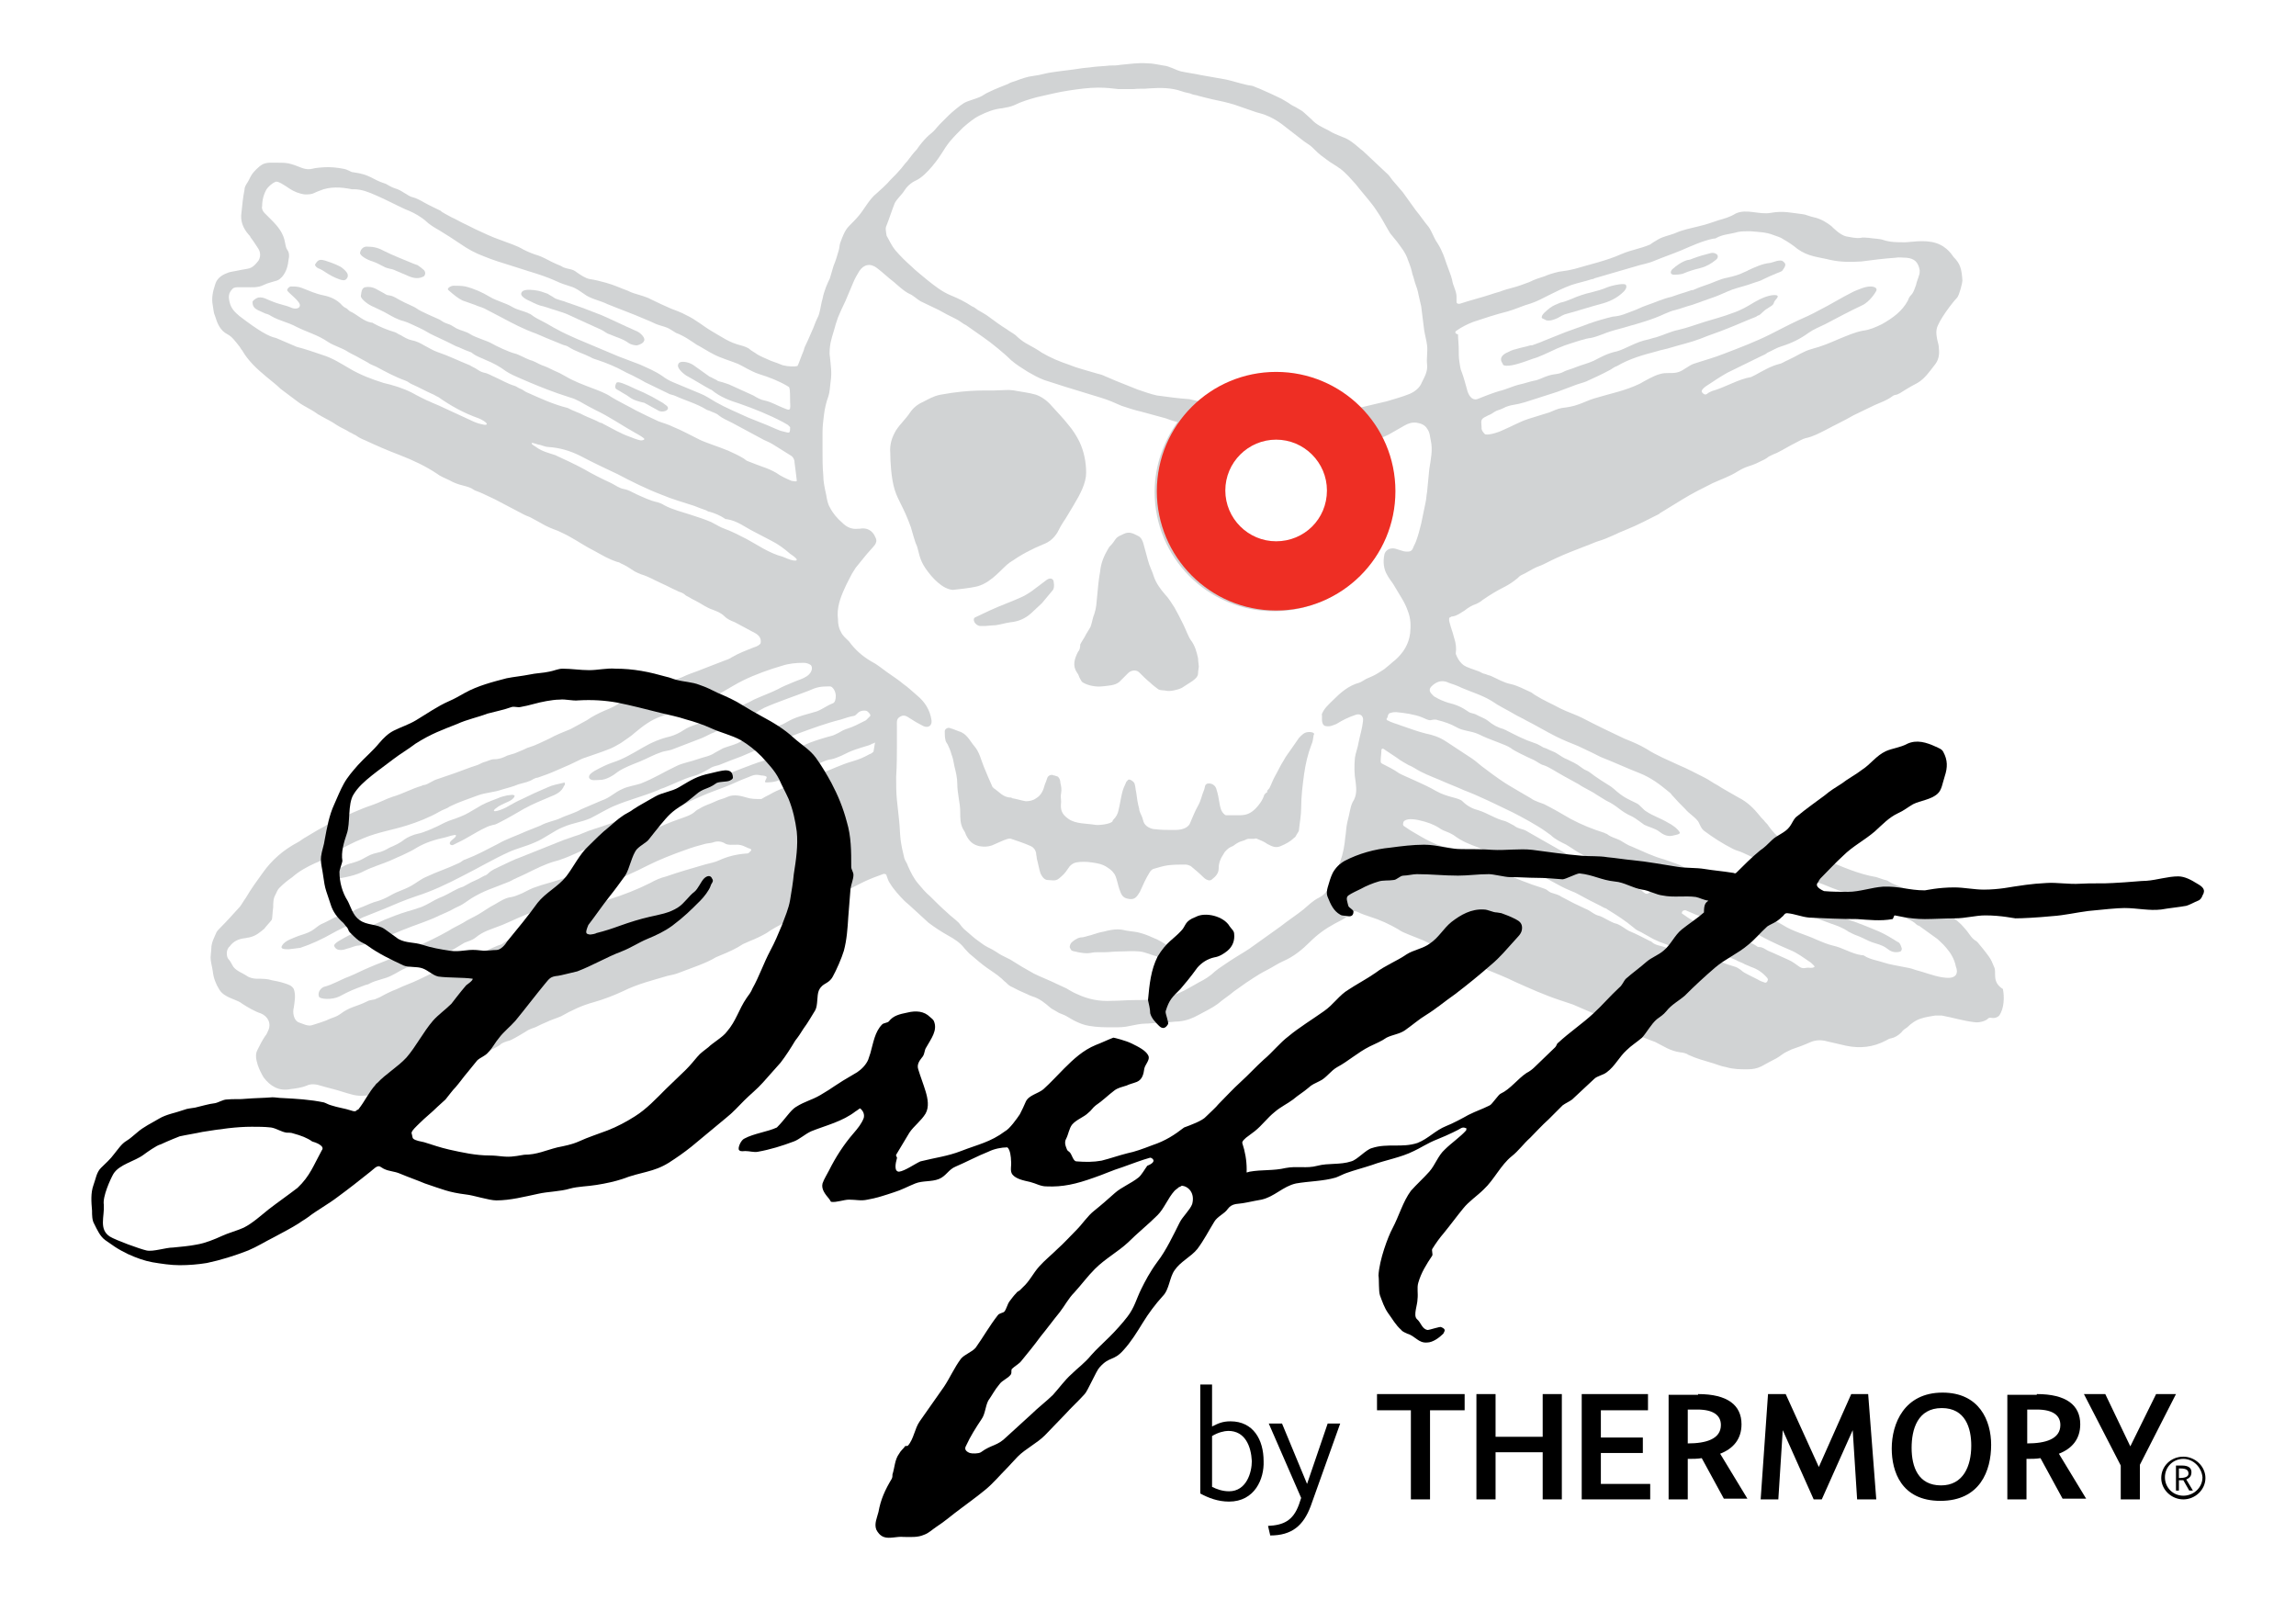
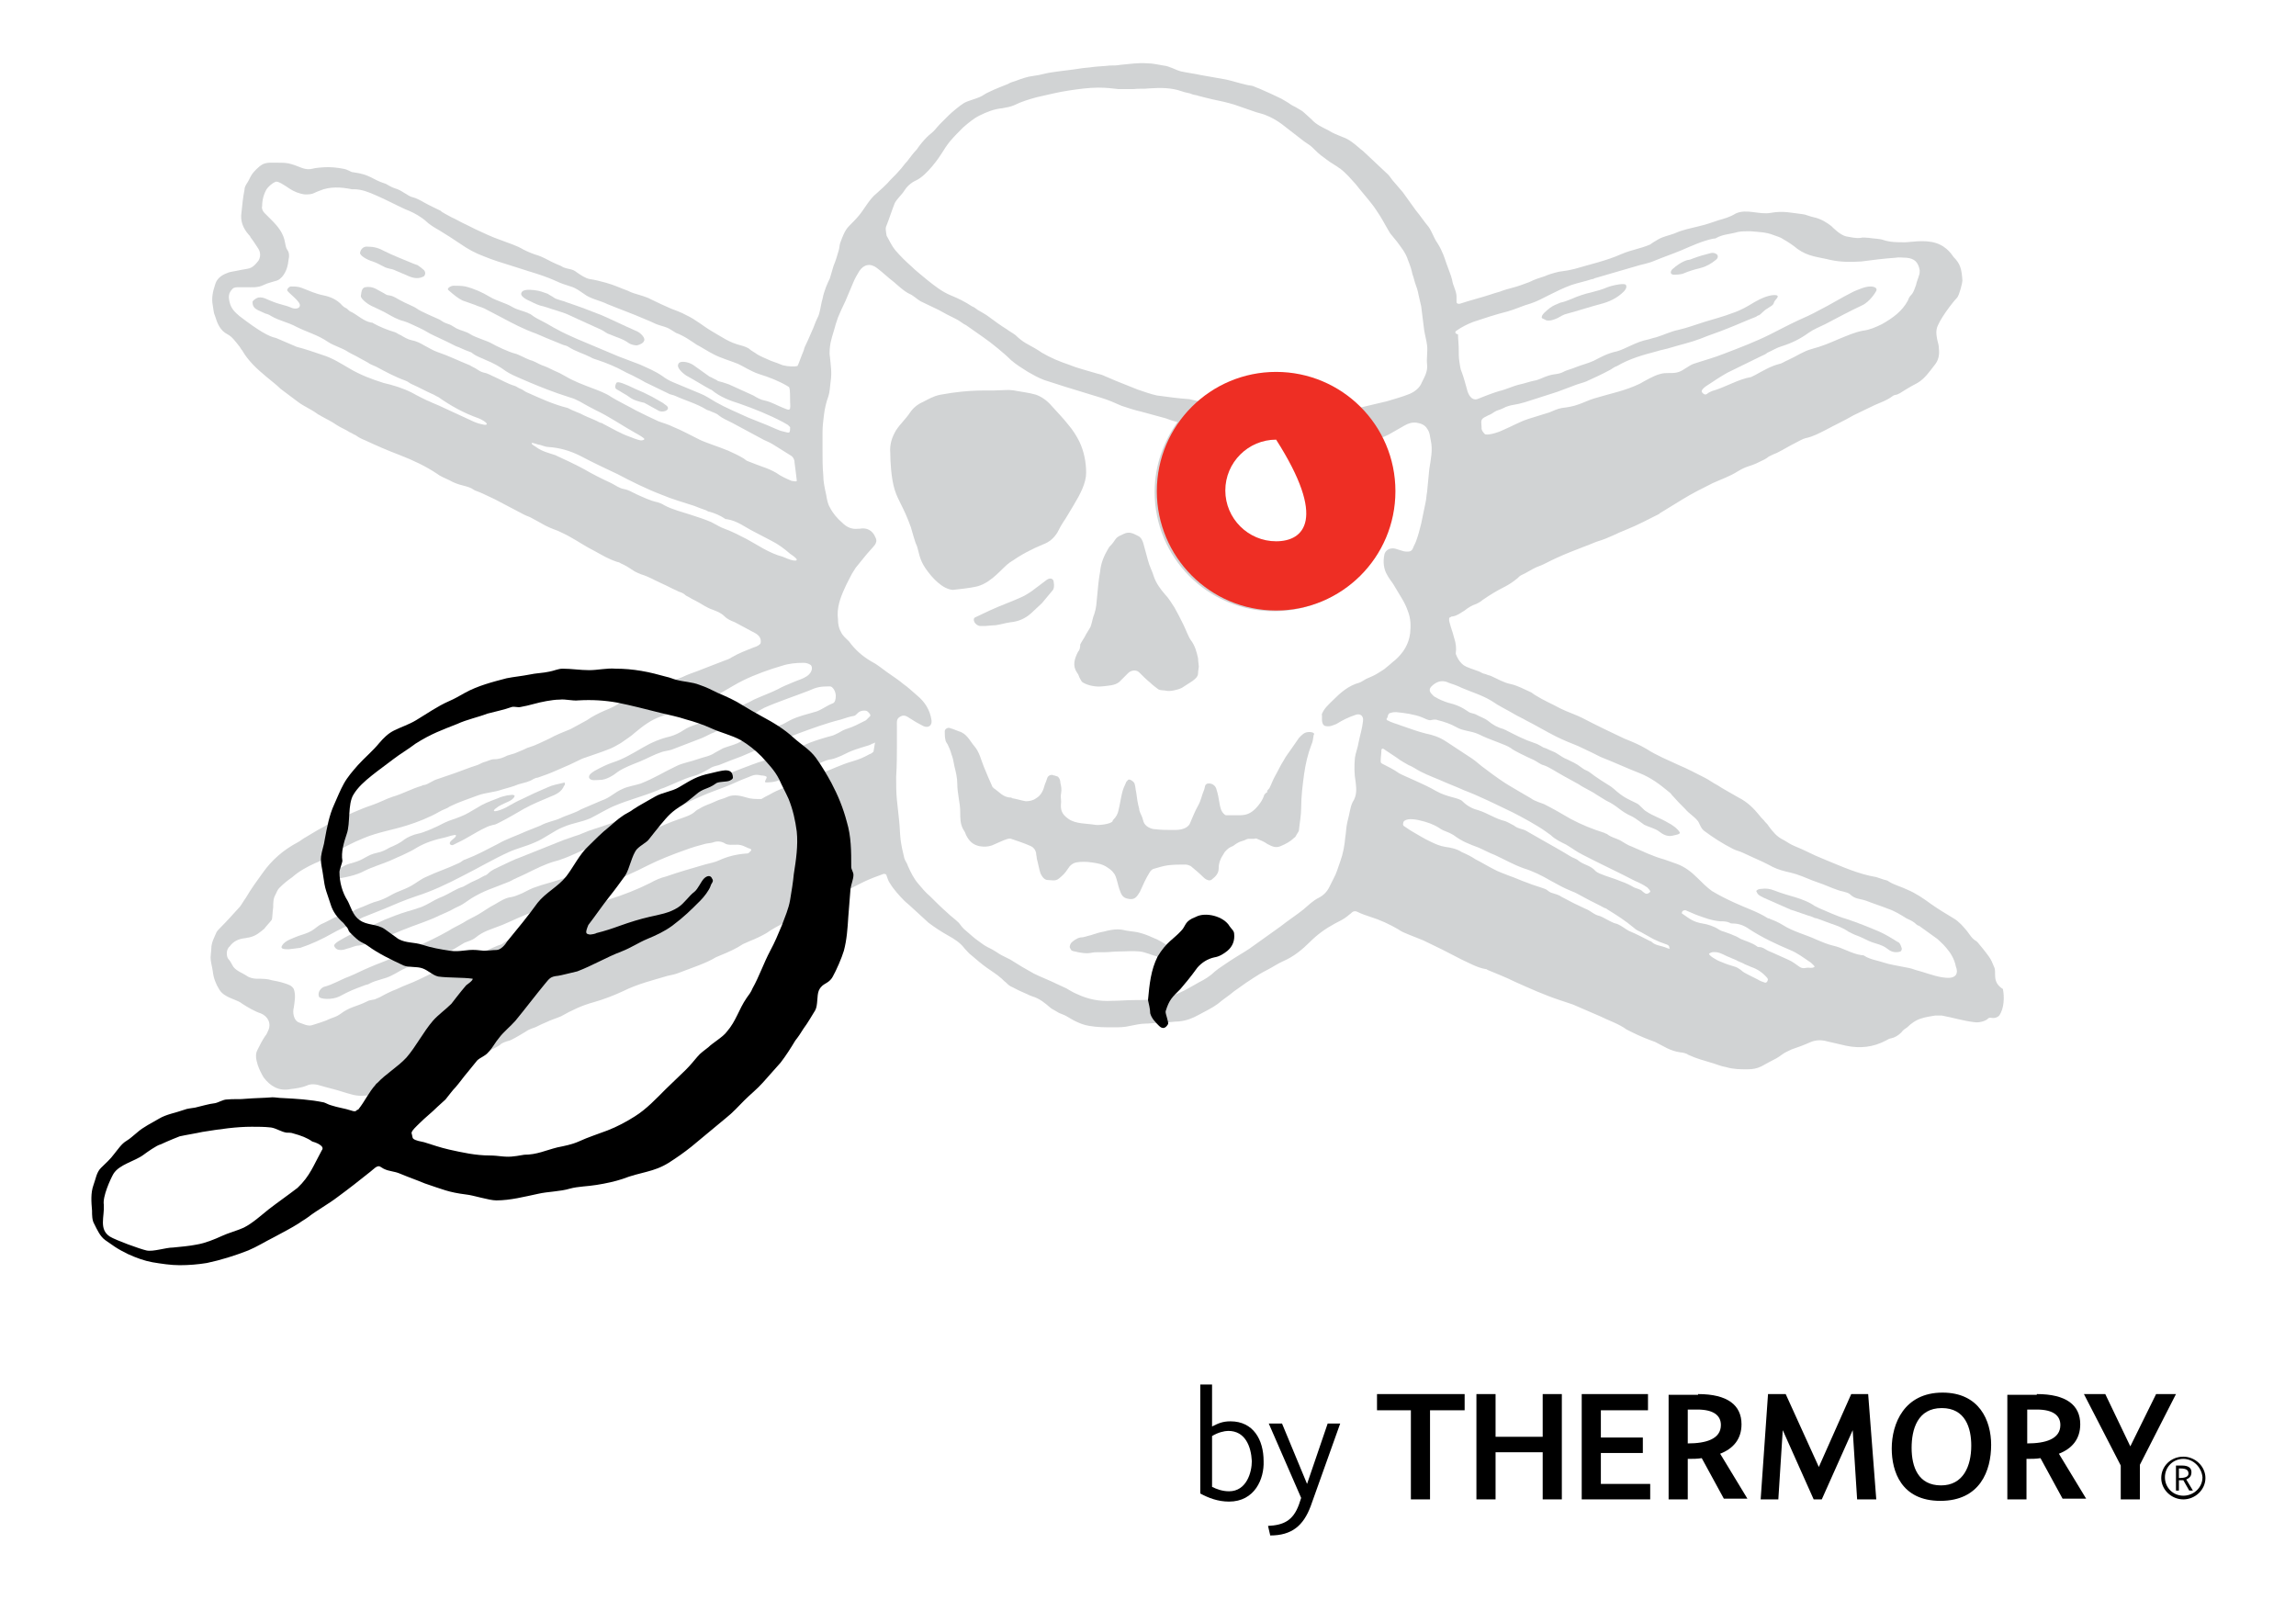
<svg xmlns="http://www.w3.org/2000/svg" version="1.1" id="Layer_1" x="0px" y="0px" viewBox="0 0 311.8 217.2" style="enable-background:new 0 0 311.8 217.2;" xml:space="preserve">
  <style type="text/css"> .st0{fill:#D1D3D4;} .st1{fill-rule:evenodd;clip-rule:evenodd;fill:#EE2E24;} </style>
  <g>
    <path class="st0" d="M270.8,131.3c-0.2-0.5-0.4-1-0.7-1.4c-0.5-0.7-1-1.3-1.5-1.9c-0.1-0.1-0.2-0.2-0.2-0.2 c-0.6-0.3-0.9-0.9-1.3-1.4c-0.5-0.6-1.1-1.3-1.8-1.7c-1-0.6-2-1.2-3-1.9c-1.1-0.8-2.1-1.5-3.3-2c-0.8-0.4-1.7-0.6-2.5-1.1 c-0.2-0.2-0.6-0.2-0.8-0.3c-0.3-0.1-0.6-0.2-0.9-0.3c-2.4-0.4-4.6-1.4-6.8-2.3c-1-0.4-1.9-0.8-2.9-1.3c-0.6-0.3-1.2-0.5-1.8-0.8 c-0.4-0.2-0.8-0.5-1.2-0.7c-0.8-0.4-1.3-1-1.9-1.8c-0.1-0.2-0.3-0.4-0.5-0.6c-0.2-0.3-0.5-0.5-0.7-0.8c-0.8-1-1.7-1.9-2.9-2.5 c-1-0.6-2-1.1-2.9-1.7c-0.6-0.3-1.1-0.7-1.7-1c-1.2-0.6-2.3-1.2-3.5-1.7c-1.5-0.7-3-1.3-4.4-2.2c-1-0.6-2-1-3-1.4 c-1.9-0.9-3.8-1.8-5.7-2.8c-1-0.5-2-0.8-3-1.3c-1.1-0.6-2.3-1.1-3.4-1.8c-0.2-0.1-0.4-0.3-0.6-0.4c-0.9-0.4-1.8-0.9-2.7-1.1 c-1-0.2-1.8-0.7-2.7-1.1c-0.2-0.1-0.4-0.1-0.6-0.2c-0.2-0.1-0.4-0.1-0.6-0.2c-0.5-0.3-1-0.4-1.5-0.6c-0.5-0.2-0.9-0.3-1.3-0.7 c-0.4-0.4-0.6-0.8-0.8-1.3c0,0,0-0.1,0-0.1c0.1-0.7,0-1.4-0.2-2c-0.2-0.9-0.8-2.3-0.7-2.7c0-0.1,0.1-0.2,0.2-0.2 c0.1-0.1,0.2-0.1,0.3-0.1c0.6-0.1,1.1-0.5,1.6-0.8c0.5-0.4,1-0.7,1.6-0.9c0.2-0.1,0.6-0.3,0.8-0.5c1-0.7,2-1.3,3-1.8 c0.6-0.3,1.2-0.7,1.8-1.2c0.2-0.2,0.3-0.3,0.5-0.4c0.7-0.3,1.4-0.8,2.1-1.1c0.9-0.3,1.7-0.8,2.6-1.2c1.3-0.6,2.6-1.1,3.9-1.6 c0.6-0.2,1.2-0.5,1.8-0.7c1.4-0.4,2.6-1.1,3.9-1.6c1.5-0.6,3-1.4,4.4-2.1l0.1-0.1c1-0.6,2.1-1.3,3.1-1.9c1.3-0.8,2.7-1.5,4.1-2.2 c1.1-0.5,2.3-0.9,3.4-1.6c0.5-0.3,0.9-0.5,1.5-0.7c0.7-0.2,1.3-0.5,2.1-0.9c0.2-0.1,0.5-0.3,0.6-0.4c0.4-0.2,0.8-0.4,1.1-0.5 c1-0.5,1.6-0.9,2.6-1.4c0.4-0.2,0.9-0.5,1.3-0.6c1-0.2,1.9-0.7,2.7-1.1c1.3-0.7,2.6-1.3,3.8-2c1-0.5,1.9-0.9,2.9-1.4 c0.9-0.4,1.6-0.6,2.4-1.2c0.1-0.1,0.4-0.2,0.5-0.2c0.1,0,0.3-0.1,0.5-0.2c0.3-0.2,0.5-0.3,0.8-0.5c0.5-0.3,1-0.6,1.6-0.9 c1-0.6,1.6-1.5,2.3-2.4c0.6-0.7,0.7-1.5,0.6-2.3c0-0.4-0.1-0.7-0.2-1.1c-0.1-0.5-0.2-1-0.1-1.5c0.2-1.1,2.2-3.7,2.8-4.3 c0.3-0.4,0.7-2,0.7-2.3c-0.1-1.6-0.3-2.3-1.2-3.2c-0.1-0.1-0.8-1.4-2.4-1.9c-1.6-0.5-3.5-0.1-4.2-0.1c-1,0-2,0-2.9-0.3 c-0.5-0.2-1.5-0.2-2-0.3c-0.3,0-0.8-0.1-1.1,0c-0.6,0.1-1.4-0.1-2-0.2c-0.8-0.2-1.7-1.1-2-1.4c-0.5-0.4-1.4-1-2.4-1.2 c-0.5-0.1-1.2-0.4-1.4-0.4c-1.7-0.2-2.7-0.5-4.4-0.2c-1.6,0.3-3.3-0.6-4.8,0.1c-0.8,0.5-1.6,0.7-2.3,0.9c-0.9,0.3-1.7,0.6-2.6,0.8 c-1.2,0.3-2.3,0.5-3.4,1c-0.8,0.3-1.5,0.4-2.2,0.8c-0.2,0.1-1,0.6-1.1,0.7c-1.4,0.6-2.5,0.7-3.9,1.3c-2,0.9-4.3,1.4-6.3,2 c-0.8,0.2-1.4,0.3-2.2,0.4c-0.4,0.1-0.8,0.2-1.1,0.3c-0.3,0.1-0.6,0.2-0.8,0.3c-0.9,0.3-1.3,0.4-2.1,0.8c-0.8,0.3-1.6,0.6-2.4,0.8 c-0.4,0.1-1.1,0.3-1.6,0.5c-0.4,0.1-1,0.3-1.3,0.4c-1.2,0.4-2.8,0.8-4,1.2c-0.2,0.1-0.6,0.1-0.6-0.2c0-0.2,0-0.4,0-0.7 c0-0.8-0.5-1.5-0.6-2.3c-0.1-0.5-0.6-1.7-0.8-2.3c-0.2-0.6-0.5-1.6-1.2-2.7c-0.5-0.7-0.7-1.5-1.2-2.2c-0.6-0.7-1.1-1.5-1.7-2.2 c-0.6-0.8-1.2-1.7-1.8-2.5c-0.4-0.5-0.8-0.9-1.2-1.4c-0.3-0.3-0.5-0.7-0.8-1c-1.1-1-2.2-2.1-3.3-3.1c-0.2-0.2-0.4-0.3-0.6-0.5 c-0.7-0.6-1.4-1.2-2.3-1.5c-0.7-0.3-1.3-0.5-1.9-0.9c-0.8-0.4-1.7-0.8-2.3-1.5c-0.3-0.3-0.7-0.6-1-0.9c-0.3-0.3-0.6-0.4-0.9-0.6 c-0.3-0.2-0.6-0.3-0.9-0.5c-0.4-0.3-0.8-0.5-1.3-0.8c-0.8-0.4-1.7-0.8-2.6-1.2c-0.4-0.2-0.8-0.3-1.2-0.5c-0.3-0.1-0.7-0.1-1-0.2 c-0.9-0.2-1.8-0.5-2.7-0.7c-1.1-0.2-2.3-0.4-3.4-0.6c-0.9-0.2-1.8-0.3-2.7-0.5c-0.8-0.2-1.5-0.7-2.4-0.8c-0.7-0.1-1.4-0.3-2.2-0.3 c-1.2-0.1-2.4,0.1-3.6,0.2c-0.5,0.1-1,0.1-1.5,0.1c-0.8,0.1-1.5,0.1-2.3,0.2c-0.6,0.1-1.1,0.1-1.7,0.2c-1.2,0.2-2.4,0.3-3.7,0.5 c-0.9,0.1-1.7,0.4-2.6,0.5c-0.9,0.1-1.7,0.4-2.5,0.7c-0.3,0.1-0.7,0.2-1,0.4c-0.7,0.3-1.6,0.6-2.6,1.1c-0.5,0.2-0.8,0.5-1.3,0.7 c-0.7,0.3-1.6,0.5-2.1,0.8s-1.6,1.2-2.1,1.7c-0.4,0.4-0.8,0.8-1.2,1.2c-0.3,0.3-0.5,0.6-0.8,0.9c-0.3,0.3-0.6,0.5-0.9,0.8 c-0.5,0.5-1,1.1-1.4,1.7c-0.5,0.5-0.9,1.1-1.3,1.6c-0.4,0.4-0.7,0.9-1.1,1.3c-0.5,0.6-1.1,1.1-1.6,1.7c-0.3,0.3-0.7,0.7-1.5,1.4 c-0.9,0.7-1.7,2.2-2.3,2.9c-0.4,0.5-0.9,1-1.4,1.5c-0.6,0.6-0.9,1.5-1.2,2.3c-0.1,0.3-0.1,0.7-0.2,1c-0.2,0.7-0.4,1.4-0.7,2.1 c-0.2,0.6-0.3,1.1-0.5,1.7c-0.3,0.6-0.8,1.7-1,2.8c-0.3,1-0.3,1.9-0.7,2.6c-0.3,0.6-0.5,1.3-0.8,1.9c-0.3,0.7-0.6,1.4-0.9,2 c-0.1,0.2-0.1,0.4-0.2,0.6c-0.3,0.7-0.7,1.9-0.8,2c-0.3,0.1-1.2,0.1-2-0.1c-0.5-0.2-1-0.4-1.6-0.6c-0.7-0.3-1.6-0.7-1.9-0.9 c-0.1-0.1-0.8-0.5-0.9-0.6c-0.3-0.3-0.9-0.5-1.3-0.6c-1.6-0.4-2.5-1.1-3.9-1.9c-1.2-0.7-2.2-1.6-3.5-2.2c-0.7-0.4-1.6-0.7-2.1-0.9 c-0.9-0.4-1.8-0.8-2.8-1.3c-0.3-0.2-1.6-0.6-2.3-0.8c-0.3-0.1-0.5-0.2-0.7-0.3c-1.1-0.4-1.9-0.8-3-1.1c-0.7-0.2-1.5-0.4-2.2-0.5 c-0.6-0.1-1.3-0.6-1.6-0.8c-0.3-0.2-0.5-0.4-0.9-0.5c-0.3-0.1-0.6-0.1-1.1-0.3c-0.2-0.1-0.3-0.2-0.6-0.3c-0.2-0.1-0.5-0.2-0.9-0.4 c-0.6-0.3-1.3-0.7-1.9-0.9c-0.7-0.2-1.4-0.5-2-0.8c-1-0.6-2.1-0.9-3.1-1.3c-1.2-0.4-2.4-1-3.5-1.5c-0.4-0.2-0.8-0.4-1.2-0.6 c-0.7-0.3-1.3-0.7-2-1c-0.5-0.3-1.2-0.6-1.5-0.9c-0.2-0.1-1.5-0.7-2.2-1.1c-0.5-0.3-1.1-0.6-1.5-0.7c-0.5-0.1-0.8-0.4-1.2-0.6 c-0.3-0.2-0.8-0.5-1.2-0.6c-0.9-0.3-1.1-0.6-1.5-0.7c-1.6-0.5-1.9-1.2-4.2-1.5c-0.3,0-0.5-0.2-0.8-0.3c-0.3-0.2-1.8-0.4-2.6-0.4 c-0.7,0-1.8,0.1-2.1,0.2c-1.1,0.3-1.8-0.3-2.9-0.6c-0.6-0.2-1.2-0.2-1.8-0.2c-0.4,0-0.8,0-1.2,0c-0.3,0-0.7,0.1-0.9,0.2 c-0.6,0.3-1.3,1.1-1.5,1.4c-0.2,0.3-0.4,0.8-0.6,1.1c-0.2,0.3-0.4,0.6-0.4,1c-0.2,1-0.3,2-0.4,3c-0.2,1.2,0.2,2.2,1,3.1 c0.1,0.1,0.2,0.2,0.2,0.3c0.4,0.5,0.7,1,1.1,1.6c0.3,0.5,0.3,1.1,0,1.6c-0.4,0.5-0.8,1-1.5,1.1c-0.6,0.1-1.1,0.2-1.6,0.3 c-0.4,0.1-0.8,0.1-1.2,0.3c-0.8,0.3-1.4,0.8-1.6,1.6c-0.3,0.9-0.5,1.8-0.3,2.8c0.1,0.5,0.1,1,0.3,1.4c0.3,1,0.7,2,1.7,2.5 c0.6,0.3,1.1,1,1.5,1.5c0.2,0.2,0.3,0.5,0.5,0.7c0.8,1.4,2,2.5,3.2,3.5c0.7,0.6,1.4,1.1,2,1.7c0.8,0.6,1.6,1.2,2.4,1.8 c0.8,0.6,1.8,1,2.6,1.6c0.1,0.1,0.4,0.2,0.5,0.3c0.7,0.4,1.4,0.7,2.1,1.2c0.6,0.4,1.2,0.6,1.8,1c0.3,0.1,0.5,0.3,0.8,0.4 c0.4,0.3,0.8,0.5,1.3,0.7c1.5,0.7,3.1,1.4,4.7,2c1.8,0.7,3.5,1.5,5,2.5c0.5,0.4,1.1,0.6,1.7,0.9c0.2,0.1,0.7,0.4,1.4,0.6 c0.7,0.2,1.2,0.3,1.6,0.5c0.2,0.1,0.3,0.2,0.5,0.3c0.9,0.3,1.8,0.8,2.7,1.2c1.3,0.7,2.7,1.4,4,2.1c0.4,0.2,0.8,0.3,1.1,0.5 c0.4,0.2,0.7,0.4,1.1,0.6c0.8,0.5,1.6,0.8,2.4,1.1c0.4,0.2,1.1,0.5,1.6,0.8c1.1,0.6,2.1,1.3,3.3,1.9c1.1,0.6,1.9,1.1,3.1,1.5 c0.1,0,0.4,0.1,0.5,0.2c0.7,0.3,1.3,0.7,1.9,1.1c0.2,0.1,0.6,0.3,0.9,0.4c1,0.3,1.8,0.8,2.7,1.2c0.7,0.3,1.4,0.7,2.1,1 c0.3,0.2,0.6,0.2,0.9,0.4c0.2,0.1,0.3,0.3,0.6,0.4c0.5,0.3,0.7,0.4,1.1,0.6c0.8,0.4,1.4,0.9,2.3,1.2c0.5,0.2,1.1,0.4,1.6,0.9 c0.4,0.4,0.9,0.6,1.4,0.8c0.9,0.5,1.9,1,2.8,1.5c0.5,0.3,0.8,0.7,0.7,1.3c0,0.2-0.5,0.5-0.9,0.6c-1,0.4-2.1,0.8-3.1,1.4 c-0.3,0.2-0.6,0.3-0.9,0.4c-1,0.4-2.1,0.8-3.1,1.2c-0.7,0.3-1.4,0.5-2.1,0.8c-0.8,0.4-1.7,0.7-2.6,0.9c-0.5,0.1-1,0.4-1.4,0.6 c-0.3,0.1-0.4,0.2-0.6,0.3c-0.3,0.2-0.9,0.4-1.2,0.6c-0.4,0.2-0.8,0.4-1.3,0.5c-0.6,0.2-1.2,0.4-1.7,0.7c-0.7,0.5-1.5,0.9-2.3,1.2 c-0.7,0.3-1.7,0.8-2.4,1.3c-0.5,0.3-1.5,0.8-2.2,1.2c-1,0.4-2,0.8-2.9,1.3c-0.9,0.4-1.8,0.9-2.8,1.2c-0.1,0-0.5,0.2-0.7,0.3 c-0.5,0.2-0.7,0.3-1.2,0.5c-0.3,0.1-0.7,0.2-1,0.3c-0.6,0.3-1.1,0.5-1.8,0.5c-0.5,0-0.9,0.3-1.4,0.4c-0.3,0.1-0.6,0.3-0.9,0.4 c-0.3,0.1-0.6,0.2-0.9,0.3c-1.6,0.6-2.4,0.9-4.5,1.6c-0.7,0.2-1.2,0.7-1.8,0.8c-0.1,0-0.2,0-0.3,0.1c-1.4,0.4-2.6,1.1-4,1.5 c-0.9,0.3-1.8,0.8-2.7,1.1c-1.8,0.6-3.5,1.4-5.1,2.2c-0.5,0.2-1,0.4-1.4,0.7c-0.6,0.3-1.1,0.6-1.6,0.9c-0.3,0.2-0.7,0.4-1,0.6 c-0.4,0.2-0.7,0.5-1.1,0.7c-1.9,1-3.5,2.4-4.7,4.1c-0.8,1.1-1.6,2.2-2.3,3.4c-0.3,0.4-0.5,0.8-0.8,1.2c-0.9,1-1.8,2-2.7,2.9 c-0.2,0.2-0.4,0.4-0.5,0.6c-0.3,0.7-0.7,1.4-0.7,2.2c0,0.3-0.1,0.9-0.1,1.2c0,0.6,0.2,1.2,0.3,1.9c0.1,0.9,0.4,1.7,0.9,2.5 c0.2,0.3,0.4,0.5,0.7,0.7c0.9,0.6,1.8,0.7,2.4,1.2c0.6,0.4,1.8,1.1,2.5,1.3c1,0.4,1.5,1.4,1,2.4c-0.1,0.2-0.2,0.5-0.4,0.7 c-0.4,0.6-0.7,1.2-1,1.8c-0.4,0.7-0.2,1.4,0,2.1c0.2,0.6,0.5,1.2,0.8,1.7c0.9,1.2,2.1,1.9,3.6,1.6c0.8-0.1,1.6-0.2,2.3-0.5 c0.4-0.2,0.9-0.2,1.4-0.1c0.7,0.2,1.4,0.4,2.2,0.6c0.8,0.2,1.6,0.5,2.4,0.7c0.3,0.1,0.9,0.2,1.3,0.2c1.1,0,2.3-0.2,3.4-0.5 c1.1-0.2,2.4-0.6,3.3-1c1.3-0.7,3.2-1.4,4-1.6c1.7-0.5,3.3-1.4,5-2.1c0.9-0.4,1.3-0.7,1.9-1c0.2-0.1,1.1-0.5,1.4-0.8 c0.2-0.2,0.8-0.4,1.2-0.5c0.1,0,1.2-0.6,2-1.1c0.2-0.1,0.6-0.4,0.7-0.4c0.4-0.2,0.6-0.2,1-0.4c0.4-0.2,0.8-0.4,1.3-0.6 c0.6-0.3,1.3-0.5,2-0.8c1.4-0.8,2.9-1.5,4.4-1.9c1.4-0.4,2.7-0.9,4-1.5c2-1,4.1-1.5,6.1-2.1c0.5-0.1,1-0.2,1.5-0.4 c1.8-0.7,3.7-1.3,5-2.1c0.2-0.1,0.5-0.2,0.7-0.3c1-0.4,2.1-0.9,3-1.5c0.2-0.1,0.7-0.3,0.9-0.4c0.8-0.3,1.8-0.8,2.3-1.1 c1.4-1,3.2-1.7,4.2-2.5c0.2-0.2,0.6-0.3,0.8-0.4c0.8-0.4,1.6-0.8,2.4-1.2c0.5-0.3,1.5-0.7,2-0.9c0.3-0.1,0.7-0.3,1-0.5 c2.4-1.3,3.4-1.8,5.4-2.5c0.2-0.1,0.5,0,0.5,0.2c0.2,0.5,0.2,0.7,0.5,1.1c0.4,0.7,1.3,1.7,1.9,2.3c0.3,0.3,0.6,0.5,0.9,0.8 c0.8,0.7,1.6,1.5,2.4,2.2c0.8,0.6,1.7,1.2,2.6,1.7c0.9,0.5,1.7,1,2.3,1.8c0.3,0.3,0.6,0.7,0.9,0.9c0.7,0.6,1.4,1.2,2.1,1.7 c0.7,0.5,1.5,1,1.8,1.3c0.3,0.2,0.5,0.5,0.8,0.7c0.3,0.3,0.5,0.5,1,0.7c0.9,0.5,1.5,0.7,1.9,0.9c0.2,0.1,0.4,0.2,0.7,0.3 c1,0.3,1.7,0.9,2.4,1.5c0.2,0.2,0.5,0.3,0.8,0.5c0.3,0.2,0.5,0.3,0.8,0.4c0.6,0.2,1.1,0.6,1.7,0.9c0.6,0.3,1.3,0.6,2,0.7 c1.1,0.2,2.2,0.2,3.3,0.2c0.8,0,1.5,0,2.3-0.2c0.5-0.1,1.4-0.3,2-0.3c0.6,0,1.2-0.1,1.7-0.1c1.1,0,2.3-0.2,2.9-0.2 c1-0.1,1.8-0.4,2.7-0.9c0.9-0.5,1.8-0.9,2.6-1.5c0.7-0.6,1.5-1.1,2.2-1.7c0.6-0.4,1.1-0.8,1.7-1.2c0.2-0.1,1.4-1,2.8-1.7 c0.6-0.3,1.5-0.9,2.2-1.2c1.4-0.6,2.6-1.6,3.6-2.6c1-1,2.1-1.8,3.4-2.5c0.6-0.3,1.2-0.6,1.7-1c0.2-0.2,0.4-0.3,0.6-0.5 c0.2-0.2,0.5-0.2,0.7-0.1c0.6,0.3,1.2,0.5,1.8,0.7c1.3,0.4,2.6,1,3.8,1.7c0.4,0.3,0.9,0.5,1.4,0.7c0.7,0.3,1.3,0.5,2,0.8 c1.7,0.8,3.5,1.7,5.2,2.6c1.1,0.5,2.1,1.1,3.3,1.3c0.1,0,0.1,0,0.2,0.1c1.2,0.5,2.5,1,3.7,1.6c2,0.9,4,1.8,6.1,2.5 c0.6,0.2,1.2,0.4,1.8,0.6c1.2,0.5,2.5,1.1,3.7,1.6c1.2,0.6,2.5,1,3.6,1.8c0.2,0.1,0.6,0.3,0.8,0.4c1,0.5,2,0.9,3.1,1.3 c1.2,0.6,2,1.2,3.4,1.4c0.3,0,1,0.2,1,0.3c1.3,0.6,2.2,0.8,3.5,1.2c0.6,0.2,1.1,0.4,1.7,0.5c1,0.3,1.9,0.3,2.9,0.3 c0.7,0,1.3-0.1,1.9-0.4c0.4-0.2,0.7-0.4,1.1-0.6c0.6-0.3,1.2-0.6,1.7-1c0.4-0.3,0.9-0.5,1.3-0.7c0.9-0.3,1.7-0.6,2.6-1 c0.7-0.3,1.5-0.3,2.2-0.1c0.9,0.2,1.7,0.4,2.6,0.6c1.9,0.4,3.7,0.2,5.4-0.7c0.2-0.1,0.5-0.3,0.7-0.3c0.5-0.1,1-0.4,1.4-0.8 c0.2-0.3,0.5-0.5,0.8-0.7c0.5-0.5,1.2-1,1.9-1.2c0.6-0.2,1.3-0.3,1.9-0.4c0.3,0,0.6,0,0.9,0c1.6,0.3,2.8,0.7,4.4,0.9 c0.6,0.1,1.5-0.1,1.9-0.5c0.1-0.1,0.2-0.1,0.3-0.1c0.5,0.1,0.9,0,1.2-0.3c0.7-1,0.7-2.6,0.5-3.6C270.4,133.3,271.2,132,270.8,131.3 M197.8,44.9c0.7-0.5,1.5-0.9,2.3-1.2c1.5-0.5,3-1,4.6-1.4c1.1-0.3,2.1-0.8,3.2-1.1c0.9-0.3,1.6-0.7,2.4-1.1c1-0.5,2-1,3.1-1.4 c0.9-0.3,1.9-0.5,2.8-0.8c0.1,0,0.2,0,0.3-0.1c1.8-0.5,3.7-1.1,5.5-1.6c0.9-0.3,1.8-0.4,2.7-0.8c1.2-0.5,2.4-0.9,3.6-1.4 c1.4-0.6,2.9-1.3,4.4-1.6c0.1,0,0.3,0,0.4-0.1c0.9-0.5,1.9-0.5,2.9-0.8c0.5-0.1,1.1-0.1,1.7-0.1c1,0.1,2.1,0.1,3.1,0.5 c0.5,0.2,1,0.3,1.4,0.6c0.7,0.4,1.3,0.8,1.9,1.3c0.7,0.5,1.4,0.8,2.2,1c0.8,0.2,1.5,0.3,2.3,0.5c1.4,0.3,2.8,0.3,4.2,0.2 c1.5-0.2,3.1-0.4,4.6-0.5c0.5-0.1,1,0,1.5,0c1.1,0.1,1.6,0.6,1.8,1.7c0,0.2,0,0.5-0.1,0.7c-0.1,0.4-0.3,0.8-0.4,1.3 c-0.2,0.5-0.3,1-0.7,1.4c-0.2,0.2-0.3,0.4-0.4,0.7c-0.8,1.5-2.1,2.4-3.5,3.2c-0.8,0.4-1.7,0.8-2.6,0.9c-1.1,0.2-2.2,0.7-3.2,1.1 c-1.4,0.6-2.3,1-3.8,1.4c-1.1,0.3-1.9,0.9-3.2,1.5c-0.3,0.1-0.9,0.5-1.1,0.5c-1.2,0.3-2.2,0.9-3.3,1.5c-0.2,0.1-0.4,0.2-0.6,0.3 c-1.8,0.3-3.5,1.4-5.3,1.9c-0.2,0.1-0.5,0.2-0.7,0.4c-0.3,0.2-0.6-0.1-0.7-0.3c-0.1-0.3,0.6-0.8,0.8-0.9c0.9-0.6,1.8-1.2,2.7-1.7 c1.6-0.8,3.1-1.5,4.7-2.3c0.2-0.1,0.5-0.2,0.7-0.4c0.7-0.3,1.3-0.7,2-0.9c1.3-0.4,2.5-1,3.6-1.8c0.7-0.5,1.5-0.8,2.3-1.2 c1.5-0.8,3.6-1.9,4.9-2.5c0.7-0.3,1.5-1.1,2-2c0.2-0.4-0.3-0.6-0.8-0.6c-0.7,0-1.6,0.4-2.3,0.7c-1.8,0.9-3,1.7-4.8,2.6 c-0.7,0.4-2,1-2.7,1.3c-1.3,0.6-2.6,1.3-3.8,1.9c-2,1-4.1,1.8-6.2,2.6c-1.5,0.6-2.7,0.9-4.2,1.4c-0.6,0.2-1.4,0.9-2,1.1 c-0.8,0.3-1.7,0-2.6,0.3c-0.8,0.2-2,0.9-2.7,1.3c-2.1,1-3.9,1.3-6.2,2c-0.7,0.2-1.5,0.6-2.1,0.8c-0.8,0.3-1.5,0.4-2.3,0.5 c-0.6,0.1-1.2,0.4-1.7,0.6c-0.9,0.3-2,0.6-2.9,0.9c-1.2,0.4-2.2,1-3.4,1.5c-0.8,0.4-2.3,0.8-2.5,0.5c-0.2-0.2-0.4-0.5-0.4-0.7 c0-0.1,0-0.1,0-0.2c-0.1-1.1-0.1-1.1,0.9-1.6c0.3-0.1,0.6-0.3,0.9-0.5c0.3-0.2,0.6-0.2,1.2-0.5c0.3-0.2,1.1-0.4,1.2-0.4 c1.3-0.2,2-0.5,3.3-0.9c0.9-0.3,1.9-0.6,2.8-0.9c0.8-0.3,1.6-0.6,2.4-0.9c0.5-0.2,1-0.3,1.5-0.5c1.1-0.5,2.2-1,3.3-1.6 c0.3-0.2,0.6-0.4,0.9-0.5c1.7-1,3.5-1.5,5.4-2c0.6-0.2,1.3-0.3,1.9-0.5c1.3-0.4,2.7-0.7,4-1.2c1.2-0.5,2.5-0.9,3.7-1.4 c1.3-0.5,2.6-1.1,3.9-1.6c0.1-0.1,0.3-0.2,0.4-0.2c0.3-0.2,0.7-0.7,1.1-0.9c0.4-0.3,0.8-0.4,0.9-0.8c0.1-0.4,0.8-0.8,0.4-1 c-0.9-0.2-2.3,0.5-3,0.9c-1,0.6-1.8,1.1-3,1.5c-1.3,0.5-2.5,0.8-3.8,1.2c-1.3,0.4-2.3,0.8-3.6,1.1c-1,0.2-2,0.7-3,1 c-0.5,0.1-1,0.3-1.1,0.3c-1.6,0.3-3.1,1.3-4.2,1.6c-1.4,0.3-2.2,0.8-3.2,1.3c-0.9,0.4-1.5,0.5-2.5,0.9c-0.2,0.1-1.2,0.4-1.4,0.5 c-0.9,0.5-1.2,0.3-2.2,0.6c-0.7,0.2-1.3,0.6-2,0.7c-0.5,0.1-1.4,0.4-1.9,0.5c-0.9,0.2-1.9,0.7-2.8,0.9c-0.7,0.2-2.3,0.8-3,1.1 c-0.7,0.2-1.2-0.5-1.4-1.4c-0.2-0.7-0.4-1.5-0.7-2.3c-0.2-0.4-0.2-0.8-0.3-1.3c-0.1-0.6-0.1-1.2-0.1-1.8c0-0.6-0.1-1.5-0.1-2 C197.5,45.3,197.6,45,197.8,44.9 M120.4,30.6c0.4-1,0.7-2,1.1-3c0.3-0.6,1-1.2,1.3-1.7c0.3-0.5,0.9-1.1,1.6-1.4 c1.5-0.7,3.2-3.2,3.5-3.7c0.3-0.5,0.7-1.1,1.1-1.6c0.6-0.7,1.2-1.3,1.8-1.9c0.7-0.6,1.4-1.2,2.2-1.6c1-0.5,2-0.9,3.1-1 c0.6-0.1,1.1-0.2,1.6-0.4c1-0.5,2-0.8,3.1-1.1c1.4-0.3,2.9-0.7,4.3-0.9c1.3-0.2,2.8-0.4,4-0.4c1.2,0,1.9,0.1,2.8,0.2c1,0,1.7,0,2,0 c0.8-0.1,1.4,0,2.2-0.1c1.5-0.1,3-0.1,4.4,0.4c0.5,0.2,1,0.2,1.4,0.4c0.2,0.1,0.6,0.1,0.8,0.2c0.7,0.2,1.2,0.3,2,0.5 c1,0.2,1.9,0.4,2.9,0.7c0.9,0.3,1.7,0.6,2.6,0.9c0.5,0.2,1.1,0.3,1.6,0.5c0.8,0.3,1.5,0.7,2.2,1.2c1,0.8,2.1,1.6,3.1,2.4 c0.4,0.3,0.8,0.5,1.1,0.8c0.5,0.5,1,1,1.6,1.4c0.5,0.4,1.1,0.8,1.6,1.1c0.2,0.1,0.4,0.3,0.6,0.4c0.4,0.3,0.8,0.7,1.1,1 c0.3,0.3,0.7,0.8,1,1.1c0.7,0.9,1.5,1.8,2.2,2.7c0.4,0.5,0.7,1,1.1,1.6c0.5,0.8,0.9,1.6,1.4,2.4c0.3,0.4,0.6,0.7,0.9,1.1 c0.5,0.7,1.2,1.5,1.5,2.5c0.4,1,0.5,1.4,0.6,1.9c0.2,0.5,0.3,1.1,0.5,1.6c0.2,0.5,0.3,1,0.4,1.5c0.1,0.4,0.2,0.9,0.3,1.3 c0.1,0.8,0.2,1.7,0.4,3.2c0.1,0.7,0.3,1.3,0.4,2.1c0.1,0.8-0.1,1.8,0,2.6c0.1,0.9-0.3,1.6-0.7,2.4c-0.3,0.8-1,1.3-1.7,1.6 c-1,0.4-2.1,0.7-3.1,1c-0.8,0.2-2.6,0.6-3.8,0.9c-2.9-2.8-6.9-4.6-11.3-4.6c-3.9,0-7.5,1.4-10.3,3.7c-0.5-0.1-1-0.2-1.4-0.3 c-1.5-0.1-2.9-0.3-4.4-0.5c-0.9-0.2-1.7-0.5-2.6-0.8c-1-0.4-2-0.8-3-1.2c-0.5-0.2-0.9-0.4-1.4-0.6c-0.4-0.2-0.8-0.3-1.2-0.4 c-1.3-0.4-2.6-0.7-3.8-1.2c-1.2-0.4-2.4-0.9-3.6-1.6c-0.7-0.5-1.5-0.9-2.2-1.3c-0.5-0.3-1-0.7-1.4-1.1c-0.4-0.3-0.8-0.5-1.2-0.8 c-0.8-0.5-1.5-1-2.3-1.6c-0.5-0.4-1.1-0.7-1.6-1c-0.3-0.2-0.5-0.4-0.8-0.5c-0.9-0.6-1.9-1.1-2.9-1.5c-1.2-0.5-2.2-1.3-3.2-2.1 c-0.7-0.6-1.5-1.2-2.1-1.8c-0.8-0.7-1.5-1.4-2.2-2.2c-0.5-0.6-0.8-1.3-1.2-2C120.3,31.3,120.2,31,120.4,30.6 M181.4,66.4 c0,4.5-3.6,8.1-8.1,8.1c-4.5,0-8.1-3.6-8.1-8.1c0-4.5,3.6-8.1,8.1-8.1C177.7,58.3,181.4,62,181.4,66.4 M71.6,53.3 c-0.3-0.1-0.6-0.4-0.9-0.5c-0.3-0.1-0.5-0.3-0.8-0.4c-1-0.3-1.8-0.8-2.7-1.2c-0.5-0.2-0.9-0.5-1.5-0.6c-0.4-0.1-0.7-0.3-1-0.5 c-0.3-0.2-0.6-0.3-0.9-0.5c-1.5-0.6-2.9-1.3-4.4-1.8c-0.6-0.2-1.2-0.6-1.8-0.9c-0.5-0.3-1.1-0.6-1.7-0.7c-0.5-0.1-1-0.4-1.5-0.7 c-0.3-0.1-0.5-0.3-0.8-0.4c-1-0.3-2-0.7-2.9-1.2c-0.1-0.1-0.2-0.1-0.3-0.1c-1-0.2-1.7-0.9-2.6-1.4c-0.3-0.1-0.5-0.3-0.7-0.5 c-0.2-0.1-0.4-0.2-0.6-0.4c-0.7-0.8-1.6-1.2-2.6-1.4c-1-0.2-1.9-0.6-2.9-1c-0.5-0.2-1-0.2-1.5-0.2c-0.2,0-0.5,0.3-0.5,0.5 c0,0.3,2,1.6,1.7,2.2c-0.1,0.3-0.6,0.4-1.1,0.2c-0.9-0.4-1.5-0.4-2.7-0.9c-0.6-0.2-1.1-0.6-1.8-0.5c-0.4,0.1-0.9,0.5-0.8,0.7 c0,0.5,0.3,0.8,0.7,1c0.4,0.2,0.7,0.3,1.1,0.5c0.1,0,0.4,0.1,0.7,0.3c1.2,0.7,2.2,0.8,3.5,1.5c1.4,0.7,2.9,1.1,4.2,2 c0.9,0.6,1.9,0.8,2.8,1.4c0.5,0.3,1,0.5,1.5,0.8c0.4,0.2,0.7,0.4,1.1,0.6c0.4,0.3,0.8,0.4,1.2,0.6c1.3,0.7,2.6,1.4,4,1.9 c0.3,0.1,0.6,0.4,0.9,0.5c0.9,0.4,1.8,0.9,2.7,1.3c0.3,0.1,0.5,0.3,0.8,0.4c1.7,1.2,3.5,2.2,5.5,2.9c0.3,0.1,1.2,0.6,1.1,0.8 c-0.1,0.2-0.6,0-0.7,0c-0.5-0.1-1-0.3-1.4-0.5c-1.3-0.6-2.6-1.2-3.9-1.8c-0.6-0.3-1.2-0.5-1.8-0.8c-0.1,0-1.7-0.8-2.4-1.2 c-1.2-0.6-2.5-1-3.8-1.3c-1.6-0.5-3.2-1.1-4.7-2c-1.2-0.7-2.3-1.4-3.6-1.8c-1.2-0.4-2.3-0.8-3.5-1.1c-0.5-0.2-2.3-1-2.8-1.2 c-1-0.2-2.4-1-5-3c-0.6-0.5-1.1-1-1.3-1.8c-0.2-0.8-0.2-1.3,0.4-1.9c0.2-0.2,0.6-0.2,0.9-0.2c0.3,0,0.5,0,0.8,0 c0.9,0,1.7,0.1,2.5-0.3c0.6-0.3,1.2-0.4,1.8-0.6c0.3-0.1,0.5-0.3,0.7-0.5c0.6-0.7,0.8-1.5,0.9-2.4c0.1-0.4,0.1-0.9-0.2-1.3 c-0.2-0.3-0.2-0.6-0.3-1c-0.2-1.2-0.9-2.1-1.8-3c-0.3-0.3-0.7-0.7-1-1c-0.2-0.2-0.4-0.6-0.3-0.9c0-0.8,0.2-1.6,0.6-2.3 c0.2-0.3,0.7-0.8,1.2-1c0.3-0.2,1.3,0.5,1.9,0.9c0.6,0.4,1.3,0.7,2.1,0.8c0.5,0,0.9,0,1.3-0.2c0.2-0.1,0.4-0.2,0.7-0.3 c1.4-0.6,2.9-0.5,4.4-0.2c0.1,0,0.2,0,0.3,0c1,0,2,0.4,2.9,0.8c1.4,0.6,2.7,1.3,4,1.9c0.8,0.3,1.6,0.7,2.3,1.2 c0.1,0.1,0.3,0.2,0.4,0.3c0.6,0.6,1.3,1,2,1.4c1,0.6,1.9,1.2,2.8,1.8c1,0.7,2.1,1.3,3.2,1.7c1.2,0.5,2.5,0.9,3.8,1.3 c0.7,0.2,1.5,0.5,2.2,0.7c1.3,0.4,2.6,0.8,3.9,1.4c0.6,0.3,1.3,0.5,1.9,0.7c0.7,0.2,1.2,0.6,1.8,1c0.9,0.7,2.2,0.9,3.2,1.4 c1.7,0.7,3.4,1.3,5,2c0.5,0.2,1.2,0.5,1.6,0.7c0.5,0.2,1,0.3,1.5,0.5c0.3,0.1,1,0.6,1.2,0.7c1.1,0.4,2.2,1.2,2.8,1.6 c0.6,0.3,1.5,0.9,2.3,1.3c0.9,0.5,2.6,1,3.3,1.3c0.7,0.3,1.7,1,2.9,1.4c1.3,0.4,2.6,0.9,3.8,1.6c0.1,0.1,0.3,0.1,0.3,0.3 c0.1,0.2,0.1,1.2,0.1,1.8c0,0.4,0.1,1-0.1,1.1c-0.2,0.1-0.5-0.1-0.8-0.2c-0.8-0.3-1.6-0.8-2.5-1c-0.6-0.1-1.1-0.4-1.6-0.7 c-1.1-0.5-2.2-1-3.3-1.5c-0.3-0.1-0.6-0.2-0.9-0.3c-0.3-0.1-0.6-0.1-0.8-0.3c-0.2-0.1-0.4-0.2-0.6-0.3c-0.1-0.1-0.3-0.1-0.4-0.2 c-0.7-0.5-1.4-1-2.1-1.5c-0.7-0.5-2-0.7-2.1-0.1c-0.2,0.4,0.5,1.1,1.1,1.5c1.1,0.6,2.2,1.3,3.3,1.9c0.1,0,0.2,0.1,0.2,0.1 c1.1,0.9,2.4,1.4,3.7,1.8c2,0.7,4,1.5,5.9,2.5c0.2,0.1,0.5,0.3,0.7,0.4c0.1,0.1,0.2,0.2,0.3,0.3c0,0.2,0,0.6-0.1,0.7 c-0.1,0.1-0.4,0-0.4,0c-0.3-0.1-0.5-0.1-0.8-0.2c-0.8-0.3-1.6-0.7-2.4-1c-0.7-0.3-1.3-0.5-2-0.8c-1.5-0.7-3-1.3-4.4-2.1 c-0.7-0.4-1.4-0.9-2.2-1.2c-1.2-0.5-2.4-1-3.6-1.5c-0.5-0.2-1-0.5-1.4-0.8c-1-0.7-2-1.1-3.1-1.6c-1-0.4-1.9-0.7-2.9-1.1 c-1.9-0.8-3.8-1.6-5.7-2.4c-0.9-0.4-1.8-0.8-2.7-1.3c-0.6-0.3-1.2-0.7-1.8-1c-0.6-0.3-1.2-0.6-1.7-1c-0.1-0.1-0.3-0.1-0.4-0.2 c-0.7-0.3-1.4-0.4-2.1-0.8c-1-0.6-2.1-0.8-3.1-1.4c-1-0.6-2.1-1.1-3.3-1.4c-0.5-0.1-1.1-0.1-1.6-0.1c-0.4,0-1,0.4-0.7,0.6 c0.8,0.7,1.3,1.1,1.9,1.4c0.6,0.2,1.1,0.4,1.7,0.6c0.4,0.2,0.9,0.3,1.3,0.5c0.8,0.4,1.5,0.8,2.3,1.2c1.5,0.8,3,1.6,4.7,2.2 c0.5,0.2,0.9,0.4,1.4,0.6c0.7,0.3,1.5,0.6,2.2,0.9c0.2,0.1,0.5,0.1,0.8,0.3c0.9,0.6,2,0.9,3,1.4c0.3,0.2,0.7,0.3,1,0.4 c1.2,0.4,2.4,0.9,3.5,1.5c0.5,0.3,1.1,0.5,1.6,0.8c0.4,0.2,0.8,0.4,1.3,0.7c1,0.5,2.1,1,3.1,1.5c0.3,0.2,0.7,0.2,1.1,0.4 c1.3,0.6,2.8,1,4.1,1.8c0.1,0.1,0.3,0.1,0.5,0.2c0.4,0.2,0.9,0.3,1.2,0.6c0.5,0.4,1.2,0.7,1.8,1c1.3,0.7,2.6,1.4,3.9,2.1 c0.5,0.3,1.1,0.5,1.6,0.8c0.8,0.5,1.6,1,2.4,1.5c0.4,0.2,0.6,0.6,0.6,1c0.1,0.8,0.2,1.5,0.3,2.4c0.1,0.3-0.5,0.1-0.7,0.1 c-0.7-0.3-1.4-0.6-2.1-1.1c-0.5-0.3-1.2-0.6-1.8-0.8c-0.8-0.3-1.1-0.4-2.1-0.8c-0.1,0-0.4-0.3-0.6-0.4c-0.5-0.3-1.3-0.7-2-1 c-1.2-0.5-3.1-1.1-3.9-1.5c-0.8-0.4-2.7-1.4-3.5-1.7c-0.8-0.4-1.6-0.6-2.1-0.8c-1.1-0.5-2.1-1-3.1-1.5c-0.5-0.3-2.7-1.4-3.3-1.8 c-0.7-0.5-1.8-0.9-2.6-1.2c-1.3-0.5-2.4-0.9-3.6-1.6c-0.5-0.3-1.1-0.6-1.6-0.8c-0.6-0.3-1-0.5-1.6-0.7c-0.5-0.2-1.1-0.6-1.6-0.7 c-0.8-0.3-1.6-0.8-2.1-0.9c-0.8-0.2-2.5-1-3.2-1.4c-0.5-0.3-2.2-0.8-2.8-1.2c-0.6-0.4-1.3-0.5-1.9-0.8c-0.2-0.1-0.3-0.2-0.5-0.3 c-0.3-0.2-0.6-0.3-0.9-0.4c-0.3-0.1-0.6-0.3-0.9-0.5c-0.4-0.2-2.6-1.1-3.1-1.5c-0.4-0.3-1.5-0.7-2.2-1.1c-0.6-0.3-0.9-0.6-1.6-0.7 c-0.3,0-0.5-0.2-0.7-0.3c-0.4-0.2-0.7-0.4-1.1-0.6c-0.4-0.2-0.9-0.3-1.4-0.2c-0.4,0.1-0.5,0.4-0.6,1.2c0,0.4,1,1.2,1.8,1.5 c0.6,0.3,1.3,0.6,1.8,0.9c0.7,0.4,1.4,0.8,2.2,1c0.7,0.2,1.4,0.6,2.1,0.9c0.9,0.4,1.2,0.7,2.1,1.1c0.6,0.3,1.1,0.5,1.7,0.8 c0.4,0.2,0.8,0.4,1.2,0.6c0.6,0.2,1.1,0.5,1.7,0.7c0.2,0.1,0.4,0.1,0.6,0.3c0.5,0.4,1.2,0.6,1.8,0.9c1,0.4,1.9,0.9,2.7,1.5 c0.6,0.4,1.3,0.7,2,1c1.6,0.7,3.3,1.4,5,2c0.6,0.2,1.2,0.4,1.8,0.6c0.4,0.1,0.8,0.3,1.2,0.5c0.7,0.4,1.4,0.8,2.2,1.2 c1.9,0.9,3.6,2.1,5.4,3.1c0.4,0.2,1.2,0.7,1.2,0.8c0,0.2-0.4,0.2-0.5,0.2c-0.5-0.1-1-0.3-1.5-0.5c-0.6-0.2-1.2-0.5-1.8-0.8 c-0.6-0.3-1.1-0.6-1.7-0.9c-0.2-0.1-0.3-0.2-0.5-0.2c-0.7-0.4-1.6-0.7-2.2-1c-0.5-0.3-1.5-0.6-2.2-1C75.1,54.9,73.4,54.1,71.6,53.3 M101.4,73.2c-1-0.5-1.9-1-3-1.4c-0.6-0.2-1.2-0.6-1.8-0.9c-0.9-0.4-1.9-0.7-2.8-1c-1.2-0.4-2.5-0.7-3.6-1.3 c-0.3-0.2-0.6-0.3-0.9-0.4c-1-0.2-2-0.7-2.9-1.1c-0.6-0.3-1.1-0.6-1.7-0.7c-0.6-0.1-1.1-0.5-1.7-0.8c-1.3-0.6-2.5-1.2-3.7-1.9 c-1.3-0.7-2.6-1.3-3.9-1.9c-0.9-0.3-1.8-0.5-2.6-1.1c-0.1-0.1-0.6-0.3-0.6-0.5s0.8,0.2,1.1,0.2c0.4,0.1,0.8,0.3,1.2,0.3 c1.5,0.1,2.9,0.5,4.3,1.2c1.7,0.9,3.4,1.7,5.1,2.5c1.9,1,3.9,2,6,2.8c1.4,0.6,2.9,1,4.4,1.5c0.5,0.2,1,0.4,1.6,0.6 c0.2,0.1,0.3,0.2,0.5,0.2c0.7,0.2,1.4,0.5,2,0.9c0.1,0.1,0.2,0.1,0.3,0.1c1.4,0.2,2.5,1.1,3.7,1.7c0.8,0.4,1.5,0.8,2.3,1.2 c1,0.5,1.8,1.1,2.6,1.8c0.3,0.2,0.9,0.6,0.9,0.8c0,0.2-0.4,0.1-0.5,0.1c-0.5-0.1-0.9-0.3-1.4-0.5C104.4,75.1,102.9,74,101.4,73.2 M118.6,102.1c-0.1,0.1-0.4,0.3-0.5,0.3c-0.9,0.5-1.4,0.7-2.4,1c-0.7,0.2-1.5,0.5-2.2,0.8c-1.8,0.8-3.6,1.4-5.4,2.1 c-1.2,0.5-2.4,0.9-3.6,1.6c-0.4,0.2-0.8,0.4-1.1,0.6c-0.8,0-1.4,0-2-0.2c-0.7-0.2-1.7-0.5-2.6-0.1c-0.6,0.3-1,0.3-1.6,0.6 c-0.8,0.4-1.4,0.5-2.2,1c-0.2,0.1-0.4,0.2-0.5,0.3c-0.6,0.6-1.4,0.8-2.2,1.1c-1.2,0.4-2.3,0.9-3.5,1.4c-0.9,0.4-1.8,0.7-2.6,1.3 c-0.1,0.1-0.3,0.2-0.5,0.3c-1.2,0.5-2.2,1.4-3.2,2.2c-0.1,0.1-0.3,0.3-0.3,0.3c-0.8,0.5-1.5,0.9-2.3,1.4c-0.8,0.5-1.6,0.7-2.5,0.9 c-0.6,0.2-1.2,0.4-1.9,0.6c-0.9,0.3-1.8,0.5-2.6,0.8c-0.7,0.2-1.4,0.6-2,0.9c-0.5,0.2-0.9,0.4-1.4,0.5c-0.9,0.1-1.6,0.6-2.3,1 c-0.8,0.4-1.6,1-2.3,1.4c-0.7,0.4-1.4,0.7-2,1.1c-0.7,0.4-1.4,0.7-2,1.1c-1.4,0.8-2.9,1.5-4.4,2.2c-1.1,0.6-2.3,1.1-3.5,1.6 c-0.9,0.4-1.8,0.7-2.7,1.1c-1,0.4-1.9,0.9-2.9,1.3c-1.1,0.4-2.2,1.1-3.4,1.4c-0.3,0.1-0.9,0.6-0.7,1.3c0.1,0.4,1.8,0.5,2.8,0 c1.5-0.8,1.8-0.9,3.4-1.5c0.2-0.1,0.5-0.1,0.6-0.2c1.1-0.6,2.1-0.6,3.2-1.2c0.6-0.3,1.2-0.7,1.9-1c0.6-0.3,1.1-0.2,1.7-0.5 c1.4-0.6,2.2-0.9,3.6-1.5c0.2-0.1,0.8-0.3,1.1-0.5c0.5-0.3,1-0.6,1.5-0.9c0.5-0.2,1-0.3,1.5-0.7c1.1-0.9,2.1-1.1,3.6-1.7 c1-0.4,3-1.4,4.8-2c1.1-0.3,2.7-0.9,3.8-1.3c1-0.3,2-1.1,2.9-1.4c1-0.4,1.9-0.3,2.8-0.8c2-1,3.6-1.6,5.5-2.6 c1.6-0.8,3.4-1.5,5.1-2.1c0.8-0.3,1.8-0.6,2.6-0.8c0.3-0.1,0.8-0.1,1.1-0.2c0.5-0.2,1.1-0.2,1.6,0.1c0.4,0.3,1.2,0.2,1.7,0.2 c0.7,0,1.1,0.3,1.6,0.5c0.1,0,0.4,0.1,0.3,0.3c-0.1,0.1-0.2,0.2-0.3,0.3c-0.1,0.1-0.3,0.1-0.4,0.1c-1.3,0.1-2.5,0.4-3.6,0.9 c-0.6,0.3-1.3,0.4-2,0.6c-1.7,0.5-3.5,1-5.2,1.6c-0.8,0.2-1.5,0.5-2.2,0.9c-1.8,0.9-3.6,1.6-5.5,2.2c-0.1,0.1-0.6,0.2-0.8,0.3 c-0.7,0.4-1.6,0.6-2.6,1c-0.7,0.3-1.4,0.5-2.1,0.8c-1.8,0.8-3.5,1.5-5.3,2.3c-0.5,0.2-1.1,0.4-1.7,0.7c-0.7,0.3-1.4,0.4-2,0.9 c-0.2,0.2-0.5,0.2-0.7,0.3c-0.5,0.2-0.9,0.4-1.4,0.6c-0.2,0.1-0.5,0.1-0.7,0.2c-0.3,0.1-0.6,0.2-0.9,0.3c-1.3,0.5-2.5,1.1-3.7,1.6 c-1.4,0.6-2.7,1.3-4,1.9c-1,0.5-2,0.8-3,1.3c-0.8,0.3-1.6,0.7-2.3,1.1c-0.2,0.1-0.5,0.2-0.7,0.3c-0.4,0.1-0.8,0.1-1.1,0.3 c-1.4,0.7-2.3,0.7-3.6,1.7c-0.4,0.3-1,0.5-1.3,0.6c-0.8,0.4-1.9,0.7-2.5,0.9c-0.6,0.2-1.3-0.2-1.9-0.4c-0.6-0.3-0.8-1.3-0.6-2 c0.1-0.8,0.3-1.6,0-2.5c-0.3-0.5-0.7-0.6-1.3-0.8c-0.6-0.2-1.2-0.3-1.7-0.4c-0.6-0.2-1.3-0.2-2-0.2c-0.4,0-1-0.1-1.4-0.4 c-0.6-0.4-1.3-0.6-1.8-1.2c-0.2-0.3-0.4-0.8-0.7-1.1c-0.2-0.2-0.4-1.2,0.2-1.7c0.5-0.7,1.2-1,2-1.1c0.2,0,0.4-0.1,0.6-0.1 c1-0.2,1.6-0.8,2.1-1.2c0.2-0.3,0.8-0.9,1-1.2c0.1-0.2,0.1-1.1,0.2-1.7c0-0.6,0-1.2,0.3-1.7c0.1-0.2,0.3-0.7,0.5-0.9 c0.7-0.7,1.1-1,1.8-1.5c0.9-0.8,2-1.4,3.1-1.9c0.5-0.2,1-0.4,1.5-0.8c0.3-0.2,0.6-0.3,0.9-0.5c1.4-0.8,2.7-1.5,4.2-2.1 c1.9-0.8,3.9-1.1,5.8-1.7c1.6-0.5,3.1-1.1,4.5-1.9c0.5-0.3,1-0.4,1.4-0.7c1.2-0.6,2.5-1,3.8-1.5c1.1-0.4,2.2-0.4,3.3-0.8 c0.7-0.2,1.5-0.4,2.2-0.7c0.4-0.1,0.7-0.2,1.1-0.3c0.3-0.1,0.6-0.2,0.9-0.4c0.2-0.1,0.4-0.2,0.6-0.2c0.9-0.3,1.7-0.6,2.6-1 c1.2-0.5,2.3-1,3.5-1.6c0.1,0,0.2-0.1,0.3-0.1c1.1-0.4,2.1-0.7,3.1-1.1c0.6-0.2,1.3-0.6,1.8-0.9c0.7-0.5,1.5-1,1.9-1.4 c1.1-0.9,2.1-1.7,3.5-2.2c1.4-0.5,2.8-0.9,4.1-1.4c1.1-0.4,2.1-0.8,3.1-1.3c0.9-0.4,1.8-1,2.7-1.5c1.7-1,3.5-1.7,5.3-2.3 c0.4-0.1,0.9-0.3,1.3-0.4c0.9-0.3,1.9-0.4,2.9-0.4c0.4,0,0.7,0.1,1,0.3c0.3,0.3,0.2,1-0.5,1.5c-0.6,0.4-1.1,0.5-1.8,0.8 c-0.7,0.3-1.5,0.6-2.2,1c-1,0.5-1.9,0.8-3,1.3c-0.3,0.1-0.9,0.5-1.2,0.6c-0.7,0.3-1.2,0.6-1.9,0.9c-1.2,0.5-2,0.9-3.3,1.4 c-1,0.4-2.4,0.7-3.3,1.3c-0.6,0.4-1.2,0.7-1.9,0.9c-1.3,0.3-2.5,0.8-3.7,1.5c-1.2,0.7-2.7,1.6-4,2c-0.9,0.3-1.7,0.7-2.6,1.2 c-0.3,0.2-0.8,0.5-0.7,0.9c0.2,0.5,1,0.3,1.5,0.3c0.8,0,1.8-0.6,2.4-1.1c0.9-0.6,2-1,3-1.4c1.2-0.5,1.8-0.9,3-1.3 c0.3-0.1,1-0.2,1.3-0.3c1.5-0.6,2.4-0.9,3.9-1.5c0.3-0.1,1.1-0.5,1.5-0.7c1.1-0.4,1.5-0.9,2.6-1.4c0.5-0.2,1.3-0.2,1.8-0.4 c0.9-0.5,1.8-1.2,2.8-1.7c1.8-0.8,4.2-1.6,6-2.3c1.1-0.5,1.6-0.6,2.9-0.6c0.4,0,0.8,0.7,0.8,1.3c0,0.4-0.1,0.9-0.4,1 c-0.8,0.3-1.4,0.8-2.2,1.1c-1.3,0.4-2.4,0.6-3.6,1.2c-0.4,0.2-1,0.6-1.4,0.7c-1.2,0.4-2.5,0.8-3.7,1.3c-0.8,0.3-1.2,0.7-2,1.1 c-0.7,0.3-1.2,0.4-2,0.7c-0.2,0.1-0.9,0.5-1.1,0.6c-0.7,0.5-1.6,0.6-2.4,0.9c-0.8,0.3-2,0.5-2.8,0.9c-1.9,0.9-2.9,1.6-4.9,2.4 c-0.6,0.2-1.8,0.4-2.4,0.7c-1.2,0.5-1.7,1.2-2.9,1.6c-0.7,0.3-2.1,0.9-2.8,1.2c-0.8,0.5-2,0.8-2.8,1.2c-0.9,0.4-1.8,0.5-2.7,1 c-0.5,0.2-1.5,0.6-2,0.8c-1.3,0.6-2.6,1-3.8,1.7c-1.8,0.9-2.6,1.4-4.4,2.1c-0.4,0.1-0.6,0.4-0.9,0.5c-1.7,0.8-2.8,1.1-4.5,1.9 c-0.3,0.1-1.2,0.7-1.5,0.9c-1.2,0.8-2.1,0.9-3.3,1.6c-0.7,0.4-1.4,0.7-2.2,0.9c-0.6,0.2-1.4,0.6-2,0.8c-0.8,0.3-1,0.6-1.8,0.8 c-0.4,0.1-1.3,0.4-1.6,0.5c-0.6,0.3-1.1,0.6-1.8,0.9c-0.4,0.2-0.8,0.6-1.3,0.9c-0.5,0.3-1.2,0.5-1.8,0.7c-0.7,0.3-1.8,0.6-2.2,1.3 c-0.3,0.5,0.4,0.5,0.9,0.5c0.7-0.1,1-0.1,1.6-0.2c1.5-0.5,3-1.2,4.4-2c0.7-0.4,1.4-0.7,2.2-1.1c0.6-0.3,1.2-0.7,1.8-1 c1-0.4,2-0.8,3-1.2c1.4-0.6,2.8-1.2,4.3-1.7c2.2-0.7,4.3-1.7,6.4-2.8c2-1,4.2-2.3,6.2-3.2c1.1-0.5,2.4-0.8,3.5-1.3 c1.3-0.5,2.6-1.6,3.9-2.1c1.4-0.6,2.3-0.6,3.7-1.2c1-0.5,2.3-1.3,3.3-1.7c1.9-0.8,3.6-1.2,5.6-2c0.3-0.1,0.6-0.3,1-0.4 c1.3-0.5,2.6-1.2,4-1.6c0.8-0.2,1.5-0.6,2.2-1c0.4-0.3,0.9-0.4,1.3-0.5c1-0.4,2-0.8,3.1-1.2c0.7-0.3,1.4-0.6,2.1-0.9 c1.9-0.7,3.8-1.5,5.6-2.2c1.9-0.7,3.8-1.4,5.8-1.9c0.6-0.2,1.2-0.4,1.8-0.5c0.3-0.1,0.4-0.4,0.8-0.6c0.5-0.2,0.9-0.1,1,0 c0.1,0.1,0.6,0.5,0.3,0.7c-0.1,0.1-0.4,0.4-0.5,0.5c-1,0.5-1.7,0.9-2.7,1.2c-0.3,0.1-0.7,0.3-1,0.5c-0.2,0.1-0.8,0.4-0.9,0.4 c-0.8,0.2-2.1,0.6-2.9,0.9c-1.8,0.8-3.1,1.2-4.9,2c-1,0.4-2,0.6-3,1c-2.1,0.8-4.1,1.5-6,2.6c-0.9,0.4-1.6,1-2.5,1.3 c-0.8,0.3-1.6,0.5-2,1.3c-0.1,0.4,0.5,0.4,0.8,0.3c0.3,0,0.9-0.3,1.2-0.5c1.1-0.5,2.2-1,3.3-1.4c1.1-0.4,1.9-0.7,3-1.2 c0.4-0.2,1.2-0.5,1.7-0.7c0.9-0.4,1.1-0.3,1.7-0.2c0.3,0,0.7,0.1,0.7,0.2c0.1,0.1-0.3,0.6-0.2,0.7c0.2,0.1,0.7,0,0.9,0 c0.8-0.1,1.5-0.4,2.5-1c0.5-0.4,1-0.5,1.6-0.5c0.2,0,0.7-0.1,0.9-0.3c0.3-0.3,0.7-0.4,1.1-0.6c0.8-0.3,1.2-0.6,2-0.7 c0.5-0.1,0.9-0.3,1.4-0.5c0.6-0.3,1.2-0.6,1.8-0.8c0.6-0.2,1.2-0.4,1.9-0.6c0.2-0.1,0.3-0.1,0.4-0.2c0.1,0,0.3-0.1,0.5-0.2 c0.1,0,0.2-0.1,0.3-0.1C118.8,99.9,118.7,102,118.6,102.1 M179.7,98.4c0.1,0.1,0.2,0.2,0.4,0.2c0.5,0.1,0.9-0.1,1.4-0.3 c0.8-0.5,1.6-0.9,2.5-1.2c0.7-0.3,1.2,0.1,1.1,0.8c-0.1,1-0.4,1.9-0.6,2.9c-0.1,0.7-0.4,1.4-0.5,2.1c-0.1,1.1-0.1,2.2,0.1,3.3 c0.1,0.9,0.2,1.8-0.4,2.7c-0.2,0.4-0.3,0.8-0.4,1.3c-0.1,0.6-0.3,1.2-0.4,1.8c-0.1,0.5-0.1,1.1-0.2,1.6c-0.1,1.2-0.3,2.3-0.7,3.4 c-0.3,0.8-0.5,1.6-0.9,2.3c-0.2,0.4-0.4,0.8-0.6,1.2c-0.3,0.6-0.8,1.1-1.4,1.4c-0.8,0.4-1.4,1-2.1,1.6c-1,0.8-2.1,1.5-3.1,2.3 c-1.4,1-2.8,2-4.2,3c-0.9,0.6-1.8,1.1-2.7,1.7c-0.7,0.5-1.4,0.9-2,1.4c-0.6,0.6-1.4,1.1-2.2,1.5c-0.9,0.5-1.7,1-2.6,1.4 c-1.2,0.5-2.4,0.8-3.7,0.9c-0.8,0.1-1.7,0.1-2.5,0.1c-1,0-2,0.1-3,0.1c-1.7,0.1-3.2-0.2-4.7-0.9c-0.5-0.2-1-0.5-1.5-0.8 c-0.4-0.2-0.9-0.4-1.3-0.6c-1-0.5-2.1-0.9-3.1-1.4c-1.1-0.6-2.1-1.2-3.2-1.9c-0.2-0.1-0.8-0.4-1.2-0.6c-0.4-0.2-1-0.7-1.9-1.1 c-0.4-0.2-0.8-0.5-1.2-0.8c-0.6-0.4-1.1-0.9-1.7-1.4c-0.4-0.3-0.7-0.7-1-1.1c-0.5-0.5-1.1-0.9-1.6-1.4c-0.8-0.7-1.6-1.5-2.3-2.2 c-0.6-0.5-1.1-1.1-1.6-1.7c-0.6-0.7-1-1.5-1.4-2.4c-0.1-0.4-0.4-0.7-0.5-1.1c-0.2-0.8-0.4-1.7-0.5-2.5c-0.1-0.9-0.1-1.7-0.2-2.6 c-0.1-0.9-0.2-1.9-0.3-2.8c-0.1-1-0.1-2-0.1-3.1c0.1-1.5,0.1-3.2,0.1-3.9c0-0.6,0-1.2,0-1.4c0-0.5,0-1.1,0-1.6 c0-0.7-0.1-1.1,0.7-1.4c0.4-0.1,0.7,0.1,1,0.3c0.6,0.4,1.3,0.8,1.9,1.1c0.7,0.3,1.2-0.1,1.1-0.8c-0.2-1.4-0.9-2.5-2-3.4 c-0.6-0.5-1.2-1.1-1.8-1.5c-0.7-0.6-1.5-1.1-2.2-1.6c-0.7-0.5-1.4-1.1-2.2-1.5c-1.2-0.7-2.2-1.6-3-2.7c-0.4-0.4-0.9-0.8-1.1-1.3 c-0.3-0.5-0.4-1.1-0.4-1.7c-0.2-1.5,0.3-2.9,0.9-4.2c0.3-0.7,0.7-1.4,1-2c0.1-0.2,0.4-0.6,0.5-0.8c0.4-0.5,0.9-1.1,1.3-1.6 c0.4-0.5,0.9-1,1.3-1.5c0.2-0.3,0.3-0.6,0.1-1c-0.4-1-1.2-1.4-2.2-1.2c-0.1,0-0.1,0-0.2,0c-0.8,0.1-1.5-0.2-2.1-0.8 c-0.7-0.6-1.3-1.3-1.7-2.1c-0.3-0.5-0.4-1.1-0.5-1.7c-0.2-0.9-0.4-1.8-0.4-2.7c-0.1-1.1-0.1-2.2-0.1-3.4c0-0.8,0-1.6,0-2.4 c0-0.8,0.1-1.6,0.2-2.4c0.1-0.8,0.3-1.7,0.6-2.5c0.2-0.6,0.2-1.3,0.3-2c0.2-1.2,0-2.3-0.1-3.4c-0.1-0.5,0-1.4,0.1-1.9 c0.2-0.9,0.5-1.7,0.7-2.5c0.1-0.3,0.2-0.6,0.3-0.9c0.3-0.7,0.6-1.4,1-2.2c0.4-0.9,0.7-1.7,1.1-2.6c0.2-0.5,0.5-1,0.8-1.5 c0.6-0.9,1.5-1.1,2.4-0.4c0.8,0.6,1.5,1.3,2.3,1.9c0.7,0.6,1.3,1.2,2.1,1.6c0.5,0.2,1,0.7,1.5,1c0.8,0.4,1.7,0.8,2.5,1.2 c0.4,0.2,0.7,0.4,1.1,0.6c0.4,0.2,0.8,0.4,1.2,0.6c0.4,0.2,0.8,0.5,1.1,0.7c0.2,0.1,0.4,0.2,0.5,0.3c1.4,1,2.8,1.9,4.1,3 c0.6,0.5,1.2,1,1.8,1.6c0.7,0.6,1.5,1.1,2.3,1.6c0.7,0.4,1.4,0.8,2.2,1.1c0.9,0.3,1.9,0.6,2.8,0.9c1.6,0.5,3.3,1,4.9,1.5 c1,0.3,1.9,0.7,2.8,1.1c0.9,0.3,1.8,0.6,2.7,0.8c1.1,0.3,2.2,0.6,3.3,0.9c0.5,0.2,1.1,0.4,1.6,0.5c-1.9,2.7-3.1,5.9-3.1,9.5 c0,8.9,7.2,16.2,16.2,16.2c8.9,0,16.2-7.2,16.2-16.2c0-2.6-0.6-5.1-1.8-7.3c0.4-0.1,1-0.4,1.2-0.5c0.7-0.4,1.4-0.8,2.1-1.2 c0.5-0.3,1.1-0.5,1.7-0.4c0.6,0.1,1.1,0.3,1.4,0.8c0.4,0.5,0.4,1.2,0.5,1.6c0.3,1.3,0,2.6-0.2,3.9c-0.1,1-0.2,2.1-0.3,3.1 c-0.1,0.5-0.1,1-0.2,1.4c-0.2,1-0.4,1.9-0.6,2.9c-0.2,0.8-0.4,1.6-0.7,2.4c-0.1,0.3-0.3,0.6-0.4,0.9c-0.2,0.5-0.5,0.5-0.9,0.5 c-0.4,0-0.8-0.2-1.2-0.3c-0.3-0.1-0.6-0.2-1-0.1c-0.4,0.1-0.7,0.4-0.8,0.8c-0.2,1-0.1,2,0.4,2.8c0.2,0.4,0.6,0.9,0.8,1.2 c0.4,0.7,0.8,1.3,1.2,2c0.3,0.5,0.6,1.1,0.8,1.7c0.4,1,0.4,2,0.3,3c-0.2,1.5-0.9,2.6-2,3.6c-0.4,0.3-0.8,0.7-1.2,1 c-0.3,0.3-0.7,0.5-1,0.7c-0.6,0.4-1.1,0.6-1.8,0.9c-0.2,0.1-0.6,0.4-0.9,0.5c-1.5,0.4-2.6,1.4-3.6,2.4c-0.6,0.6-1.2,1.1-1.5,1.9 C179.6,97.4,179.4,97.9,179.7,98.4 M190,105c-0.7-0.5-1.5-0.9-2.3-1.3c-0.2-0.1-0.2-0.2-0.2-0.4c0-0.5,0.1-1,0.1-1.5 c0-0.1,0.2-0.2,0.3-0.1c0.6,0.4,1.2,0.8,1.8,1.2c0.5,0.4,1.1,0.7,1.6,1c0.3,0.1,0.6,0.3,0.8,0.4c1.1,0.7,2.2,1.1,3.4,1.6 c1.1,0.5,2.2,0.9,3.3,1.4c2.1,0.8,4.1,1.8,6.6,3c1.2,0.6,3.4,1.8,4.5,2.6c0.1,0.1,0.6,0.4,0.7,0.5c0.6,0.6,1.5,1,2.1,1.3 c1,0.6,1.3,0.9,2.3,1.4c2.3,1.2,4.7,2.3,7,3.5c0.7,0.3,1.1,0.5,1.7,0.9c0.1,0.1,0.5,0.5,0.4,0.6c-0.5,0.5-0.7,0.2-1.1-0.1 c-0.1-0.2-0.9-0.4-1.1-0.5c-0.5-0.3-1.1-0.6-1.7-0.8c-1.2-0.5-1.8-0.6-3-1.1c-0.2-0.1-0.4-0.2-0.5-0.3c-0.7-0.8-1.5-0.8-2.3-1.4 c-0.3-0.3-0.8-0.4-1.1-0.6c-1.3-0.8-2.4-1.4-3.8-2.2c-0.7-0.4-1.4-0.8-2.1-1.2c-0.6-0.4-1.2-0.3-1.8-0.8c-0.4-0.2-0.9-0.5-1.2-0.6 c-1.3-0.3-2.4-1.1-3.7-1.5c-0.8-0.2-1.5-0.6-2.1-1.2c-0.5-0.5-2-0.5-3.6-1.4C193.5,106.5,190.7,105.4,190,105 M226.3,128.7 c-0.7-0.3-1.5-0.3-2-0.8c-0.1-0.1-0.1-0.1-0.2-0.1c-1-0.5-1.7-0.9-2.9-1.4c-0.4-0.2-1-0.7-1.5-0.9c-0.2-0.1-0.4-0.1-0.6-0.2 c-0.5-0.2-1.5-0.8-1.8-0.9c-0.9-0.2-1.2-0.7-2-1c-1.1-0.5-2.1-1-3.2-1.6c-0.4-0.3-0.9-0.4-1.5-0.6c-0.4-0.2-0.5-0.4-0.8-0.5 c-0.8-0.3-1.6-0.5-2.3-0.8c-0.9-0.3-1.7-0.7-2.6-1c-0.7-0.3-1.4-0.5-2.1-0.9c-0.8-0.4-1.6-0.9-2.4-1.3c-0.6-0.4-1.2-0.7-1.9-1 c-0.6-0.4-1.4-0.6-2.2-0.7c-0.7-0.1-1.4-0.4-2-0.7c-0.9-0.4-1.8-1-2.7-1.5c-0.3-0.2-0.6-0.4-0.9-0.6c-0.2-0.1-0.2-0.3-0.1-0.6 c0.3-0.5,1.4-0.4,2.2-0.2c0.9,0.2,1.8,0.5,2.6,1c0.4,0.3,0.7,0.4,1.2,0.6c0.3,0.1,0.6,0.3,0.8,0.4c1.2,0.9,2.1,1.2,3.4,1.7 c0.7,0.3,1.4,0.7,2.2,1c1.3,0.6,2.5,1.3,3.9,1.8c1.3,0.4,2.5,1,3.7,1.7c0.9,0.5,1.8,1,2.8,1.4c0.6,0.2,1.2,0.6,1.8,0.9 c0.9,0.5,1.8,0.9,2.7,1.4c0.1,0,0.3,0.1,0.4,0.2c1.3,0.8,2.4,1.5,3.6,2.5c0.3,0.3,0.6,0.4,1,0.6c0.5,0.3,1.1,0.6,1.6,0.9 c0.6,0.3,1.1,0.5,1.7,0.7c0.3,0.1,0.5,0.2,0.5,0.5C226.9,128.9,226.5,128.8,226.3,128.7 M239.6,133.4c-0.3-0.1-0.6-0.2-0.9-0.4 c-0.4-0.2-0.8-0.4-1.2-0.6c-0.4-0.2-0.8-0.4-1.1-0.7c-0.2-0.1-0.4-0.3-0.7-0.4c-0.7-0.2-1.3-0.4-2-0.7c-0.6-0.2-1.7-0.9-1.6-1.1 c0.4-0.3,0.7-0.2,1-0.2c0.7,0.1,1.2,0.5,1.8,0.7c0.4,0.2,0.8,0.3,1.1,0.5c0.2,0.1,0.5,0.2,0.7,0.3c0.3,0.2,0.7,0.3,1.1,0.5 c0.9,0.3,1.6,0.8,2.2,1.5c0.1,0.1,0,0.2,0.1,0.2C240,133.4,239.8,133.5,239.6,133.4 M246.4,131.3c-0.3,0.2-0.6,0.1-0.9,0.1 c-0.3,0-0.6,0.2-1.1-0.1c-0.6-0.4-0.9-0.7-1.6-1c-0.7-0.3-1.3-0.6-2-0.9c-0.2-0.1-0.5-0.2-0.7-0.3c-0.4-0.2-0.7-0.5-1.2-0.5 c-0.1,0-0.2,0-0.3-0.1c-0.7-0.5-1.5-0.7-2.2-1c-0.3-0.2-0.7-0.4-1-0.5c-0.4-0.2-0.8-0.3-1.3-0.5c-0.1,0-0.6-0.2-0.7-0.3 c-0.6-0.4-1.5-0.7-2.2-0.8c-1.2-0.2-1.7-0.6-2.7-1.3c-0.1,0-0.1-0.1-0.1-0.2c0.1-0.3,0.3-0.3,0.5-0.3c0.5,0.2,0.9,0.4,1.4,0.6 c1.1,0.4,2.1,0.8,3.3,0.9c0.4,0,0.9,0,1.3,0.2c0.1,0.1,0.3,0.1,0.4,0.1c0.9,0,1.6,0.3,2.3,0.8c1.7,1.1,3.6,2,5.5,2.8 c1,0.4,1.9,1.1,2.8,1.7C246.2,131,246.5,131.2,246.4,131.3 M265.6,132.4c-0.4,0.5-1.2,0.4-1.9,0.3c-1.2-0.2-2.4-0.7-3.6-1 c-0.5-0.2-1-0.3-1.6-0.4c-0.9-0.2-1.8-0.3-2.7-0.6c-0.9-0.3-1.8-0.4-2.6-0.9c-0.1-0.1-0.3-0.1-0.4-0.1c-1.4-0.2-2.5-1-3.9-1.3 c-0.8-0.2-1.5-0.5-2.2-0.8c-1.5-0.7-3.2-1.1-4.6-2c-0.5-0.3-1.1-0.6-1.7-0.8c-0.1-0.1-0.2-0.1-0.3-0.1c-1.4-0.9-3-1.4-4.5-2.1 c-1.1-0.5-2.1-1-3.1-1.6c-0.7-0.5-1.4-1.2-2-1.8c-0.8-0.8-1.7-1.5-2.8-1.9c-0.6-0.2-1.1-0.4-1.7-0.6c-1.5-0.4-2.9-1.1-4.3-1.7 c-0.6-0.2-1.2-0.6-1.7-0.9c-0.6-0.3-1.2-0.4-1.7-0.8c-0.1-0.1-0.3-0.1-0.4-0.2c-1.6-0.5-3.1-1.1-4.6-1.9c-1.2-0.7-2.4-1.4-3.6-2 c-0.2-0.1-1.3-0.4-1.8-0.8c-0.9-0.5-2.2-1.3-2.9-1.7s-2-1.3-3.3-2.3c-0.6-0.4-1.2-1-1.8-1.4c-1.2-0.8-2.3-1.5-3.5-2.3 c-0.9-0.6-1.8-0.9-2.8-1.1c-1.2-0.3-2.2-0.7-3.4-1.1c-0.5-0.2-1.3-0.4-1.8-0.7c-0.1,0-0.1-0.1-0.1-0.2c0.1-0.1,0.2-0.4,0.2-0.5 c0.1-0.2,0.2-0.3,0.4-0.3c0.2-0.1,0.5-0.1,0.7-0.1c1.1,0.1,2.5,0.3,3.5,0.7c0.4,0.2,0.9,0.4,1.1,0.4c0.2,0,0.6-0.2,1.1,0 c0.8,0.2,1.7,0.5,2.4,0.9c1,0.6,2,0.5,3.1,1c1.8,0.9,3.5,1.3,4.4,1.9c0.3,0.3,2.2,1.2,3.1,1.6c0.4,0.2,0.9,0.6,1.3,0.7 c0.7,0.2,1.7,0.9,2.8,1.5c0.7,0.4,1.3,0.7,2,1.1c0.7,0.5,1.7,0.9,2.4,1.4c0.2,0.1,1.1,0.7,1.3,0.8c1.7,0.8,1.8,1.4,3.6,2.2 c0.4,0.2,1.3,0.9,1.6,1.1c0.6,0.3,1.5,0.5,2,0.9c0.5,0.4,1.1,0.7,1.7,0.6c0.4-0.1,1.3-0.2,1.1-0.5c-0.3-0.5-1-1-1.6-1.3 c-1-0.6-2-0.9-2.9-1.5c-0.4-0.2-0.9-0.9-1.3-1.1c-1.2-0.6-1.6-0.7-2.7-1.6c-0.1-0.1-0.8-0.7-1-0.8c-0.6-0.4-1-0.6-1.7-1.1 c-0.5-0.3-1-0.8-1.5-1c-0.1,0-0.7-0.4-0.8-0.5c-0.5-0.4-1.2-0.7-1.8-1c-0.8-0.3-1.2-0.8-2-1.1c-0.3-0.1-0.8-0.4-1.2-0.5 c-0.2-0.1-0.8-0.5-1.2-0.6c-1.5-0.5-2.4-1-3.8-1.7c-0.1-0.1-0.3-0.1-0.4-0.2c-0.8-0.2-1.5-0.6-2.1-1.1c-0.5-0.4-1.2-0.6-1.7-0.9 c-0.2-0.1-0.8-0.2-0.9-0.3c-1-0.7-1.7-1-2.9-1.3c-0.6-0.2-1.1-0.4-1.6-0.7c-0.3-0.1-0.5-0.4-0.7-0.6c-0.2-0.3-0.2-0.6,0.1-0.9 c0.5-0.5,1.3-1,2.3-0.5c0.6,0.2,1.2,0.4,1.8,0.7c1.4,0.6,2.8,1,4.1,1.8c1,0.7,2.1,1.2,3.1,1.8c0.5,0.3,1,0.5,1.5,0.8 c1.4,0.7,2.7,1.5,4.1,2.2c1,0.5,2,0.9,3,1.3c0.6,0.3,1.3,0.6,1.9,0.9c0.4,0.2,0.8,0.4,1.2,0.6c1.8,0.7,3.5,1.5,5.3,2.2 c1.5,0.6,2.7,1.5,3.9,2.5c0.1,0.1,0.3,0.2,0.4,0.4c0.8,0.9,1.1,1.2,1.9,2c0.4,0.5,1.2,1,1.6,1.5c0.3,0.3,0.4,1,0.9,1.4 c1.2,0.9,2.6,1.8,4,2.5c0.4,0.2,0.9,0.3,1.3,0.5c0.4,0.2,0.9,0.4,1.3,0.6c0.9,0.4,1.8,0.8,2.7,1.3c0.8,0.4,1.6,0.6,2.5,0.8 c0.3,0.1,0.8,0.2,1,0.3c0.9,0.3,1.7,0.7,2.6,1c1.2,0.4,1.7,0.7,2.9,1.1c0.2,0.1,1.1,0.2,1.5,0.5c0.7,0.7,1.3,0.6,2.2,0.9 c1,0.4,2,0.7,3,1.1c0.9,0.3,1.7,0.8,2.5,1.3c0.4,0.2,0.7,0.3,1.1,0.6c0.1,0.1,0.4,0.4,0.6,0.4c0.8,0.6,1.7,1.2,2.5,1.8 c0.2,0.2,0.8,0.7,1.2,1.2c0.6,0.7,1.1,1.5,1.3,2.5C265.8,131.7,265.8,132.1,265.6,132.4" />
    <path class="st0" d="M72,40.9c0.6,0.3,1.2,0.6,1.8,0.7c0.9,0.3,1.6,0.5,2.5,0.8c0.7,0.2,1.4,0.6,2.1,0.9c1.1,0.5,2.2,1,3.3,1.5 c0.4,0.2,0.7,0.5,1.1,0.6c0.9,0.4,1.8,0.6,2.6,1.2c0.3,0.2,0.8,0.3,1.1,0.3c0.4-0.1,0.9-0.3,1-0.7c0.1-0.4-0.6-1.1-1.2-1.3 c-1.6-0.7-3-1.4-4.6-2.1c-1.5-0.6-3.1-1.2-4.6-1.7c-0.7-0.3-1.5-0.4-1.9-0.7c-0.1-0.1-0.7-0.4-0.8-0.5c-0.6-0.2-1-0.4-1.8-0.5 c-0.8-0.1-1.7-0.1-1.8,0.4C70.6,40.2,71.5,40.7,72,40.9" />
    <path class="st0" d="M50.6,35.5c0.6,0.2,0.9,0.4,1.7,0.8c0.5,0.2,0.8,0.2,1.1,0.3c0.7,0.3,1.4,0.6,2.1,0.9c0.7,0.3,1.4,0.4,2.1,0 c0.2-0.3,0.2-0.5,0-0.8c-0.2-0.2-0.6-0.5-0.9-0.7c-0.3-0.1-0.6-0.2-0.8-0.3c-1.2-0.5-2.5-1-3.7-1.6c-0.7-0.4-1.4-0.6-2.2-0.6 c-0.6-0.1-1,0.3-1.1,0.8C48.8,34.7,49.9,35.3,50.6,35.5" />
    <path class="st0" d="M83.8,52.9c0.4,0.2,0.8,0.5,1.2,0.7c0.6,0.4,0.8,0.6,1.4,0.8c0.3,0.1,1,0.3,1.1,0.3c0.7,0.4,1.3,0.7,2,1.1 c0.8,0.3,1.7-0.3,0.9-0.8c-0.1-0.1-0.3-0.2-0.4-0.3c-0.5-0.3-0.9-0.5-1.4-0.8c-0.4-0.2-0.8-0.4-1.2-0.6c-0.7-0.3-1.4-0.6-2-0.9 c-0.5-0.2-1.5-0.7-1.7-0.4C83.4,52.6,83.6,52.8,83.8,52.9" />
    <path class="st0" d="M227.3,37.3c0.2,0,1,0,1.4-0.2c0.7-0.3,1.4-0.5,2.2-0.7c0.8-0.2,1.5-0.6,2.1-1.1c0.3-0.2,0.4-0.6,0.1-0.8 c-0.3-0.2-0.6-0.2-0.9-0.1c-0.8,0.2-1.5,0.4-2.3,0.7c-0.2,0.1-0.5,0.2-0.7,0.2c-0.8,0.2-1.7,0.9-1.9,1.1c-0.3,0.2-0.4,0.4-0.4,0.6 C226.9,37.2,227.1,37.3,227.3,37.3" />
    <path class="st0" d="M210,43.5c0.6,0.1,1-0.1,1.5-0.3c0.4-0.2,0.8-0.5,1.3-0.6c1.5-0.4,3-0.9,4.5-1.3c1.2-0.3,2.3-0.8,3.2-1.7 c0.2-0.2,0.5-0.6,0.3-0.9c-0.1-0.3-1.7,0-2.5,0.3c-0.7,0.3-1.4,0.5-2.2,0.7c-0.9,0.2-1.8,0.5-2.7,0.9c-0.5,0.2-1,0.4-1.5,0.5 c-0.5,0.2-1,0.4-1.4,0.7c-0.5,0.4-1.3,1-1.1,1.4C209.6,43.3,209.8,43.4,210,43.5" />
-     <path class="st0" d="M204.1,49.5c0.1,0.2,0.7,0.2,1.2,0.1c1.1-0.2,2.3-0.7,2.9-0.9c0.8-0.2,2.2-0.9,3.3-1.4c0.3-0.1,0.7-0.3,1-0.4 c1.2-0.4,3-1,3.5-1c1-0.2,2-0.7,2.7-0.9c0.6-0.2,1.5-0.4,2.1-0.6c1.8-0.5,3.6-1,5.3-1.8c0.5-0.2,0.9-0.4,1.4-0.5 c0.8-0.2,1.5-0.5,2.3-0.7c0.9-0.3,1.9-0.7,2.8-1c0.1,0,0.2-0.1,0.3-0.1c0.8-0.3,1.6-0.7,2.4-1c0.9-0.3,1.8-0.5,2.6-0.8 c0.5-0.2,1.1-0.3,1.6-0.6c0.6-0.3,1.1-0.5,1.8-0.8c0.3-0.1,0.5-0.2,0.7-0.3c0.6-0.8,0.6-1,0-1.4c-0.6-0.1-1.1,0.2-1.6,0.3 c-1.1,0.1-2.1,0.6-3,1c-0.1,0.1-0.2,0.1-0.4,0.2c-0.8,0.4-1.5,0.6-2.4,0.8c-0.6,0.1-1.1,0.3-1.6,0.5c-0.9,0.4-2,0.7-2.9,1.1 c-0.1,0.1-0.3,0.1-0.4,0.1c-0.8,0.3-1.6,0.5-2.4,0.8c-0.1,0-0.2,0.1-0.3,0.1c-1.3,0.3-2.3,0.8-3.5,1.2c-0.6,0.2-1.1,0.5-1.7,0.7 c-1.1,0.4-1.6,0.7-2.8,0.8c-0.1,0-0.7,0.2-0.8,0.2c-1.1,0.3-2.1,0.6-3.1,1c-0.8,0.3-1.7,0.6-2.5,0.9c-1,0.4-2,0.8-3,1.2 c-0.4,0.2-0.8,0.3-1.3,0.5c-0.2,0.1-0.3,0.1-0.5,0.1c-0.6,0.2-1.3,0.3-1.9,0.5c-0.5,0.1-0.9,0.3-1.3,0.5c-0.6,0.3-0.9,0.7-0.7,1.2 C204,49.3,204.1,49.4,204.1,49.5" />
    <path class="st0" d="M257.7,127.9c-0.8-0.5-1.6-1-2.5-1.4c-1.4-0.6-2.9-1.2-4.4-1.7c-1.4-0.4-2.6-1-3.8-1.5 c-0.2-0.1-0.4-0.2-0.6-0.3c-0.7-0.5-1.5-0.8-2.4-1.1c-1-0.3-2.1-0.6-3.1-1c-0.5-0.2-1.1-0.3-1.7-0.2c-0.3,0-0.6,0.1-0.7,0.3 c0.2,0.5,0.4,0.6,1,0.9c1.1,0.5,2.3,1,3.4,1.5c0.1,0,0.2,0.1,0.2,0.1c1,0.3,2,0.7,3,1c0.2,0.1,0.4,0.2,0.6,0.2 c0.6,0.2,1.3,0.5,1.9,0.7c0.9,0.3,1.7,0.6,2.4,1.1c0.2,0.1,0.4,0.2,0.6,0.3c0.4,0.2,0.8,0.3,1.2,0.5c0.6,0.3,1.2,0.6,1.9,0.8 c0.7,0.2,1.2,0.4,1.7,0.8c0.5,0.4,1.1,0.5,1.7,0.3c0.2-0.2,0.2-0.4,0.1-0.6C258.1,128.3,258,128,257.7,127.9" />
    <path class="st0" d="M157.2,127.6c-0.7-0.3-1.5-0.7-2.3-0.9c-0.6-0.2-1.2-0.2-1.7-0.3c-0.3,0-0.7-0.2-1.4-0.2 c-0.5,0-1.2,0.1-1.9,0.3c-0.6,0.1-1.2,0.3-1.8,0.5c-0.5,0.1-0.9,0.3-1.4,0.3c-0.5,0.1-1,0.5-1.2,0.7c-0.1,0.1-0.3,0.5-0.2,0.7 c0.1,0.2,0.2,0.4,0.3,0.4c0.2,0.1,0.5,0.1,0.8,0.2c0.6,0.1,1.1,0.2,1.7,0.1c0.4-0.1,0.8-0.1,1-0.1c0.2,0,0.6,0,0.9,0 c0.6,0,1.3-0.1,1.9-0.1c1,0,1.9-0.1,2.9,0c0.8,0.1,1.6,0.5,2.4,0.7c0.6,0.2,1.3,0.3,1.9,0c0.3-0.1,0.4-0.6,0.2-0.8 C158.8,128.5,158,128,157.2,127.6" />
    <path class="st0" d="M85.9,110.9c-0.6,0.1-1.1,0.1-1.6,0.3c-0.6,0.3-1.2,0.6-1.9,0.8c-1.1,0.4-2.3,0.7-3.4,1.2 c-0.4,0.2-0.9,0.3-1.4,0.5c-0.6,0.2-1.2,0.4-1.9,0.7l-5,2c-0.9,0.3-1.8,0.8-2.7,1.2c-0.6,0.3-1.2,0.5-1.7,1 c-0.2,0.2-0.4,0.3-0.5,0.3c-0.7,0.4-1.1,0.6-1.8,0.9c-0.4,0.2-0.7,0.4-1.1,0.6c-1,0.3-1.8,0.9-2.7,1.3c-0.8,0.3-1.5,0.7-2.2,1.1 c-0.4,0.2-0.8,0.4-1.2,0.5c-0.5,0.2-1,0.3-1.6,0.5c-1,0.3-2,0.7-3,1.1c-0.8,0.4-1.5,0.7-2.3,1c-0.7,0.2-1.8,0.8-2.5,1.1 c-0.9,0.5-2.2,1.1-2,1.5c0.2,0.4,0.5,0.5,0.9,0.5c0.3,0,0.6-0.1,0.9-0.2c0.5-0.1,1-0.4,1.5-0.4c1.3-0.2,2.4-0.7,3.5-1.1 c1.7-0.7,3.4-1.4,5.1-2c0.8-0.3,1.6-0.6,2.4-1c0.7-0.3,1.4-0.6,2.1-1c0.4-0.2,0.9-0.4,1.3-0.7c1.1-0.8,2.4-1.5,3.8-2 c0.8-0.3,1.5-0.6,2.3-0.9c0.7-0.4,1.5-0.7,2.3-1.1c1.2-0.6,2.4-1.2,3.7-1.6c1.2-0.3,2.3-0.8,3.4-1.3c2-0.9,4-1.7,5.9-2.7 c0.5-0.3,1.1-0.6,1.6-0.9c0.3-0.2,0.6-0.5,0.5-0.9C86.3,110.9,86.1,110.8,85.9,110.9" />
    <path class="st0" d="M146.4,88.5c-0.5,1-0.8,1.9-0.1,2.9c0.2,0.2,0.2,0.5,0.4,0.8c0.1,0.2,0.2,0.4,0.4,0.5c0.7,0.4,1.7,0.6,2.6,0.5 c0.8-0.1,1.7-0.1,2.3-0.6c0.4-0.4,0.8-0.8,1.2-1.2c0.4-0.4,1.1-0.5,1.5-0.1c0.5,0.5,1,1,1.5,1.4c0.3,0.3,0.7,0.6,1.1,0.9 c0.4,0.2,0.8,0.1,1.1,0.2c0.5,0.1,1.5-0.1,2.1-0.4c0.5-0.3,0.9-0.6,1.4-0.9c0.4-0.3,0.8-0.6,0.8-1.1c0-0.3,0.1-0.7,0.1-0.9 c0-0.2-0.1-0.7-0.1-1.1c-0.2-0.9-0.4-1.7-1-2.5c-0.3-0.4-0.7-1.5-1-2.1c-0.4-0.8-0.8-1.6-1.2-2.3c-0.4-0.6-0.8-1.3-1.3-1.8 c-0.6-0.7-1.2-1.5-1.5-2.4c-0.2-0.7-0.6-1.4-0.8-2.2c-0.2-0.7-0.4-1.5-0.6-2.2c-0.1-0.4-0.3-0.9-0.7-1.1c-0.6-0.3-1.2-0.7-2-0.3 c-0.4,0.2-0.8,0.3-1.1,0.7c-0.2,0.3-0.4,0.6-0.7,0.9c-0.1,0.1-0.2,0.2-0.3,0.4c-0.6,1-1,2-1.1,3.1c-0.2,1.1-0.3,2.2-0.4,3.3 c-0.1,1-0.1,1.6-0.4,2.5c-0.2,0.4-0.3,1.2-0.5,1.7c-0.2,0.4-0.5,0.8-0.7,1.2c-0.2,0.4-0.5,0.8-0.7,1.2 C146.7,88,146.6,88.3,146.4,88.5" />
    <path class="st0" d="M132.8,79.6c2-0.6,3.3-2.5,4.3-3.2c1.6-1.1,2.9-1.8,4.6-2.5c0.8-0.3,1.4-0.8,1.9-1.6c0.7-1.4,0.9-1.5,1.3-2.2 c0.3-0.5,0.6-1,0.9-1.5c0.9-1.5,1.7-3,1.7-4.4c0-1.5-0.3-2.9-0.9-4.2c-0.4-0.8-0.9-1.6-1.5-2.3c-0.7-0.9-1.5-1.7-2.3-2.6 c-0.6-0.7-1.3-1.2-2.1-1.5c-1-0.3-2.1-0.4-3.1-0.6c-0.7-0.1-1.4,0-2.1,0c-1.2,0.1-3.5-0.2-7.8,0.6c-1,0.2-1.6,0.6-2.4,1 c-0.7,0.3-1.3,0.8-1.7,1.4c-0.6,0.9-1.3,1.5-1.9,2.4c-0.6,1-0.9,2-0.8,3.1c0,1,0.1,3.4,0.6,5c0.5,1.6,1.2,2.3,2.2,5.1 c0.2,0.6,0.5,1.9,0.8,2.5c0.3,0.8,0.3,1.8,1.2,3.1c0.9,1.3,2.3,2.8,3.7,2.9C130.1,80,131.6,79.9,132.8,79.6" />
    <path class="st0" d="M177.8,99.4c-0.7,0-1,0.4-1.4,0.8c-0.3,0.4-0.6,0.9-0.9,1.3c-0.4,0.6-0.9,1.2-1.2,1.8c-0.4,0.6-0.7,1.3-1.1,2 c-0.3,0.5-0.5,1.1-0.8,1.7c-0.1,0.2-0.4,0.3-0.3,0.6c0,0-0.1,0-0.1,0c-0.1,0.1-0.2,0.2-0.3,0.3c-0.2,0.7-0.7,1.4-1.2,1.9 c-0.6,0.6-1.2,0.9-2.1,0.9c-0.6,0-1.2,0-1.9,0c-0.1,0-0.2-0.1-0.2-0.1c-0.5-0.4-0.6-1-0.7-1.6c-0.1-0.6-0.2-1.2-0.4-1.8 c-0.1-0.5-0.6-0.9-1.2-0.8c-0.1,0-0.2,0.1-0.3,0.2c-0.1,0.2-0.1,0.5-0.2,0.7c-0.3,0.7-0.4,1.4-0.8,2.1c-0.5,0.9-0.7,1.5-1.1,2.4 c-0.1,0.3-0.5,0.6-0.8,0.7c-0.5,0.2-1,0.2-1.5,0.2c-0.8,0-1.6,0-2.4-0.1c-0.6,0-1.4-0.4-1.6-1c-0.1-0.4-0.2-0.7-0.4-1.1 c-0.1-0.2-0.2-0.5-0.2-0.7c-0.2-0.7-0.3-1.4-0.4-2.2c-0.1-0.4-0.1-0.8-0.2-1.1c0-0.3-0.7-0.8-0.9-0.6c-0.1,0.1-0.3,0.3-0.3,0.4 c-0.2,0.4-0.4,0.9-0.5,1.3c-0.2,0.8-0.3,1.6-0.5,2.4c-0.1,0.5-0.3,0.9-0.7,1.3c-0.1,0.1-0.1,0.1-0.1,0.2c-0.2,0.4-1.9,0.6-2.4,0.5 c-1.2-0.2-2.6-0.1-3.6-0.8c-1-0.7-1.1-1.3-1-2.3c0-0.4-0.1-0.8,0-1.2c0.1-0.5,0-1-0.1-1.4c0-0.3-0.1-0.6-0.3-0.8 c-0.1-0.1-0.3-0.1-0.5-0.2c0,0,0,0-0.1,0c-0.3-0.2-0.8,0-0.9,0.4c-0.1,0.3-0.2,0.6-0.3,0.8c-0.2,0.8-0.5,1.5-1.2,1.9 c-0.4,0.3-0.9,0.4-1.4,0.4c-0.6-0.1-1.2-0.3-1.8-0.4c-0.1,0-0.1-0.1-0.2-0.1c-1.1,0-1.6-0.8-2.4-1.3c0,0,0-0.1-0.1-0.1 c-0.4-0.9-0.8-1.8-1.2-2.8c-0.4-1-0.6-2-1.3-2.8c-0.6-0.7-1-1.7-2.1-2c-0.3-0.1-0.7-0.3-1.1-0.4c-0.4-0.2-0.8,0.1-0.8,0.4 c0,0.4,0,0.8,0.1,1.2c0,0.2,0.2,0.4,0.3,0.6c0.2,0.4,0.4,0.9,0.5,1.3c0.2,0.5,0.3,1,0.4,1.6c0.2,0.8,0.4,1.6,0.4,2.4 c0,0.7,0.1,1.3,0.2,2c0.1,0.6,0.2,1.2,0.2,1.9c0,0.8,0,1.6,0.4,2.3c0.2,0.3,0.3,0.5,0.4,0.8c0.4,0.8,0.9,1.3,1.8,1.5 c0.6,0.1,1.1,0.1,1.7-0.1c0.5-0.2,1.1-0.5,1.6-0.7c0.3-0.1,0.7-0.3,1-0.2c0.9,0.3,1.8,0.6,2.7,1c0.4,0.2,0.6,0.5,0.7,0.9 c0,0.3,0.1,0.5,0.1,0.8c0.2,0.7,0.3,1.4,0.5,2c0.2,0.4,0.5,0.9,1,0.9c0.5,0,1,0.2,1.5-0.2c0.5-0.4,0.9-0.8,1.2-1.3 c0.3-0.5,0.7-0.8,1.2-0.9c0.6-0.1,1.3-0.1,2,0c0.7,0.1,1.5,0.2,2.2,0.7c0.5,0.3,0.9,0.7,1.1,1.2c0.2,0.5,0.3,1.1,0.5,1.7 c0.2,0.5,0.3,1.1,1,1.3c0.4,0.1,0.9,0.2,1.3-0.2c0.2-0.2,0.3-0.4,0.5-0.7c0.4-0.9,0.8-1.8,1.3-2.6c0.1-0.2,0.3-0.4,0.5-0.5 c0.7-0.2,1.3-0.4,2-0.5c0.8-0.1,1.6-0.1,2.4-0.1c0.2,0,0.5,0.1,0.7,0.2c0.6,0.5,1.2,1,1.7,1.5c0.4,0.4,0.9,0.6,1.2,0.3 c0.5-0.4,0.9-0.8,0.9-1.5c0-0.8,0.3-1.4,0.7-2c0.1-0.2,0.2-0.3,0.4-0.5c0.2-0.2,0.5-0.4,0.8-0.5c0.2-0.1,0.4-0.3,0.6-0.4 c0.3-0.2,0.7-0.3,1-0.4c0,0,0,0,0,0c0.2-0.1,0.4-0.2,0.6-0.2c0.2,0,0.5,0,0.7,0c0.1,0,0.3-0.1,0.4,0c0.5,0.2,1,0.4,1.4,0.7 c0.6,0.3,1.1,0.6,1.8,0.3c0.7-0.3,1.3-0.6,1.8-1.1c0.2-0.1,0.3-0.3,0.4-0.5c0.1-0.2,0.3-0.4,0.3-0.6c0.1-1,0.3-2,0.3-3 c0-1.6,0.2-3.1,0.4-4.6c0.2-1.4,0.5-2.7,1-4c0.2-0.4,0.2-0.8,0.3-1.3C178.6,99.6,178.3,99.4,177.8,99.4" />
    <path class="st0" d="M142.2,78.7c-0.5,0.4-1.1,0.8-1.6,1.2c-0.5,0.4-1.1,0.8-1.7,1.1c-1.5,0.7-3,1.2-4.5,1.9 c-0.6,0.3-1.3,0.6-1.9,0.9c-0.3,0.1-0.3,0.4-0.2,0.6c0.1,0.3,0.5,0.6,0.8,0.6c0.2,0,0.5,0,0.7,0c0.2,0,1-0.1,1.4-0.1 c0.7-0.1,1.3-0.3,2-0.4c1.1-0.1,2-0.5,2.8-1.2c0.5-0.5,1-0.9,1.5-1.4c0.5-0.6,1-1.2,1.5-1.8c0.1-0.1,0.2-0.6,0.1-1 C143.1,78.6,142.7,78.4,142.2,78.7" />
    <path class="st0" d="M44.5,119.4c0.2,0,0.4,0,0.6,0c1.8-0.2,3.4-0.6,4.3-1.1c1.2-0.6,2.3-0.9,3.5-1.4c1.3-0.6,2.6-1.1,3.7-1.8 c1.2-0.7,2.5-1.1,3.9-1.4c0.3-0.1,1.3-0.4,1.4-0.3c0.2,0.3-1,0.8-0.8,1.2c0.1,0.2,0.4,0.2,0.5,0.1c0.2-0.1,0.4-0.2,0.6-0.3 c1.3-0.6,2.4-1.4,3.7-2c0.4-0.2,0.7-0.3,1.1-0.4c0.2,0,0.4-0.1,0.6-0.2c1.2-0.6,2.4-1.3,3.6-2c1.1-0.6,2.3-1.1,3.5-1.6 c0.8-0.3,1.6-0.7,1.9-1.5c0,0,0.1-0.1,0.1-0.1c0,0,0-0.1,0-0.2c0-0.1,0-0.2-0.2-0.1c-0.8,0.2-1.5,0.3-2.1,0.6 c-1.2,0.5-2.3,1-3.5,1.6c-0.7,0.3-1.4,0.7-2.1,1.1c-1.1,0.6-2.6,0.9-1.1-0.1c1-0.6,1.9-0.7,2.2-1.4c-0.1-0.3-0.7-0.1-1-0.1 c-0.4,0.1-0.9,0.2-1.3,0.4c-1.3,0.5-1.9,0.7-3,1.4c-0.7,0.4-1.3,0.8-2.1,1.1c-0.7,0.3-1.5,0.5-2.1,0.8c-1.3,0.7-3,1.4-3.6,1.5 c-0.6,0.1-1.5,0.5-1.9,0.8c-0.6,0.5-1.3,0.8-2,1.1c-0.5,0.3-1.1,0.6-1.7,0.7c-1.4,0.3-1.7,0.9-3.1,1.3c-0.4,0.1-1.1,0.3-1.4,0.5 c-0.2,0.1-0.8,0.4-1,0.6c-0.2,0.2-0.7,0.4-1.1,0.7C44,119.1,44.2,119.4,44.5,119.4" />
-     <path class="st0" d="M46,36.1c-0.6-0.3-1.2-0.5-1.8-0.7c-0.7-0.2-1-0.2-1.4,0.5c-0.1,0.1,0.2,0.5,0.6,0.6c0.3,0.1,1.1,0.7,1.7,1 c0.6,0.3,1.5,0.7,1.8,0.5c0.3-0.2,0.4-0.5,0.3-0.8C47.1,36.9,46.5,36.3,46,36.1" />
-     <path d="M232,122.3c-0.7-0.1-1.2-0.4-1.7-0.5c-1.5-0.2-3,0.1-4.5-0.2c-0.9-0.1-1.9-0.7-2.8-0.8c-1.3-0.2-2.4-1-3.7-1.1 c-1.9-0.2-2.9-0.9-4.8-1.1c-0.4,0-1.9,0.8-2.3,0.8c-1.3-0.1-2.4-0.2-3.6-0.2c-1.1,0-2.2-0.1-3.6-0.1c-0.6,0-2.2-0.4-2.8-0.4 c-1.5,0-2.8,0.2-4.2,0.2c-2,0-3.6-0.2-5.6-0.2c-0.5,0-1.3,0.2-1.8,0.2c-0.5,0-0.9,0.6-1.4,0.6c-0.6,0.1-1.4,0-2,0.2 c-0.7,0.2-1.7,0.6-2.4,1c-0.4,0.2-1.3,0.6-1.7,0.9c-0.4,0.3-0.1,0.9,0,1.4c0.1,0.3,0.7,0.5,0.7,0.8c0,0.5-0.3,0.7-0.8,0.6 c-0.3-0.1-0.7,0-1-0.2c-0.9-0.5-1.3-1.4-1.7-2.4c-0.2-0.5-0.1-0.9,0-1.3c0.2-0.7,0.4-1.4,0.7-2c0.4-0.7,0.9-1.2,1.6-1.6 c1.9-1,4.1-1.6,6.2-1.8c1.5-0.2,3.1-0.4,4.6-0.4c1.8,0,3.3,0.6,5.1,0.6c1.3,0,2.9,0,4.2,0.1c1.7,0.1,3.7-0.2,5.4,0 c2.2,0.3,4.4,0.6,6.7,0.8c1.1,0.1,2.3,0,3.5,0.2c1.1,0.1,2.3,0.3,3.4,0.4c2.1,0.2,4.1,0.6,6.1,0.9c1.2,0.2,2.5,0.1,3.7,0.3 c1.2,0.2,2.5,0.3,3.7,0.5c0.3,0,0.4,0.2,0.6,0c1-1,2.1-2.1,3.2-3c0.6-0.4,1.1-0.9,1.6-1.4c0.7-0.7,1.8-1,2.4-1.8 c0.4-0.5,0.6-1.2,1.1-1.5c1.2-1,2.5-1.9,3.7-2.8c0.7-0.6,1.5-1.1,2.3-1.6c0.9-0.7,1.9-1.2,2.8-1.9c1.1-0.7,1.9-1.9,3.2-2.5 c0.9-0.4,2-0.5,2.9-1c1.3-0.6,2.6-0.2,3.9,0.4c0.4,0.2,0.8,0.3,1,0.7c0.6,1.1,0.6,2.1,0.2,3.3c-0.3,0.9-0.4,1.9-1,2.4 c-0.9,0.8-2.3,0.9-3.3,1.4c-0.7,0.4-1.3,0.9-2,1.2c-1.3,0.6-2.2,1.6-3.2,2.5c-1.4,1.2-3,2-4.3,3.3c-1.1,1-2.1,2.1-3.1,3.1 c-0.1,0.1-0.2,0.3-0.3,0.5c-0.6,0.6,0.6,1.1,0.8,1.2c1.1,0.1,2.2,0.1,3.3,0.1c1.5,0,3.2-0.6,4.7-0.7c2.2-0.1,3.5,0.5,5.7,0.5 c0.1,0,1.8-0.4,4-0.4c1.3,0,2.7,0.3,4,0.3c2.1,0,3.9-0.4,4-0.4c0.7-0.1,2.4-0.4,4.5-0.5c1.4-0.1,3,0.2,4.6,0.1 c1.6-0.1,3.1,0,4.5-0.1c2.1-0.1,3.8-0.3,4.5-0.3c1.4-0.1,2.9-0.6,4.3-0.6c0.9,0,1.8,0.5,2.6,1c0.7,0.4,1.2,0.8,0.7,1.6 c-0.1,0.3-0.3,0.6-0.6,0.7c-0.5,0.2-1.2,0.6-1.6,0.7c-1.1,0.2-2.3,0.3-3.4,0.5c-1.6,0.2-3.3-0.2-5-0.2c-1,0-2.9,0.2-4.9,0.4 c-1.6,0.2-3.3,0.6-4.9,0.7c-2.1,0.2-4,0.3-5,0.3c-0.2,0-1.9-0.4-4.1-0.4c-1.3,0-2.7,0.4-4.1,0.4c-1.4,0-2.9,0.1-4.1,0.1 c-2.2,0-3.9-0.5-4.1-0.5c-0.1,0-0.2,0.5-0.3,0.5c-1.6,0.3-3.3,0.1-4.8,0c-2.2,0-4.3-0.1-6.5-0.2c-1.1-0.1-1.9-0.5-3-0.6 c-0.4,0-0.4,0.3-0.7,0.5c-0.8,0.8-1.4,0.9-2,1.3c-1,0.9-1.6,1.7-2.6,2.5c-1.4,1.2-3.1,1.9-4.5,3.1c-1.4,1.2-2.8,2.5-4.1,3.8 c-0.8,0.7-1.8,1.2-2.5,2.1c-0.4,0.5-0.9,0.8-1.3,1.1c-0.8,0.7-1.3,1.7-2,2.5c-0.7,0.6-1.5,1.1-2.1,1.7c-1,0.9-1.6,2.2-2.7,3 c-0.5,0.4-1.3,0.5-1.7,0.9c-1,0.9-2,1.9-3,2.8c-0.4,0.3-0.9,0.5-1.3,0.8c-0.6,0.6-1.3,1.3-1.9,1.9c-0.9,0.8-1.7,1.7-2.5,2.5 c-0.9,0.8-1.6,1.8-2.5,2.5c-1.5,1.2-2.4,3.2-3.8,4.5c-0.9,0.9-2,1.6-2.8,2.6c-0.9,1.1-1.7,2.2-2.6,3.3c-0.6,0.7-1.1,1.4-1.6,2.2 c-0.1,0.2,0.1,0.7,0,0.9c-0.8,1.2-1.5,2.3-1.9,3.7c-0.2,0.7,0,1.4-0.1,2.2c0,0.8-0.6,2.2-0.1,2.7c0.6,0.5,0.7,1.4,1.5,1.5 c0.2,0,1.7-0.5,1.8-0.4c0.7,0.3,0.5,0.5,0.3,0.9c-0.5,0.5-1.4,1.2-2.2,1.2c-1.2,0.1-1.6-0.9-2.7-1.2c-0.2-0.1-0.7-0.3-0.8-0.5 c-0.8-0.7-1.2-1.5-1.8-2.3c-0.5-0.7-0.8-1.6-1.1-2.4c-0.2-0.6-0.1-2.1-0.2-2.7c0.1-2.1,1.3-5.3,1.9-6.4c0.9-1.7,1.4-3.6,2.5-5.1 c0.8-0.9,1.7-1.7,2.5-2.6c0.8-0.9,1.2-2.2,2.1-3c0.9-0.9,2.1-1.7,2.9-2.6c0-0.1,0.1-0.3,0-0.3c-0.1,0-0.3-0.2-0.7,0 c-0.3,0.2-1.7,0.9-3.2,1.5c-1.3,0.5-2.5,1.3-3.2,1.6c-1.8,0.9-3.8,1.2-5.7,1.9c-1.2,0.4-2.4,0.7-3.5,1.1c-0.3,0.1-1.1,0.5-1.4,0.6 c-1.7,0.5-3.7,0.5-5.4,0.8c-1.8,0.4-2.9,1.8-4.7,2.2c-1.2,0.2-2.3,0.5-3.5,0.6c-0.5,0.1-0.8,0.3-1.1,0.7c-0.4,0.6-1.4,1-1.8,1.7 c-0.8,1.3-1.4,2.5-2.3,3.7c-0.9,1.1-2.3,1.7-3.1,2.9c-0.7,1-0.7,2.6-1.6,3.5c-1,1.1-1.9,2.3-2.7,3.6c-0.8,1.3-1.6,2.6-2.6,3.7 c-1.4,1.6-1.9,0.8-3.3,2.4c-0.4,0.4-1.6,3.2-2,3.6c-0.9,1-1.8,1.8-2.7,2.8c-0.9,0.9-1.8,1.9-2.7,2.8c-1.1,1.1-2.6,1.8-3.7,2.9 c-0.5,0.5-0.9,1-1.4,1.5c-1,1-1.9,2.1-3,3c-1.1,0.9-2.2,1.7-3.4,2.6c-1.1,0.8-2.1,1.7-3.2,2.4c-0.6,0.4-1.1,0.9-1.7,1.1 c-0.9,0.4-1.8,0.3-2.8,0.3c-0.9-0.1-1.9,0.3-2.7,0c-0.5-0.2-0.8-0.6-1-1c-0.3-0.8,0.1-1.6,0.3-2.4c0.3-1.7,0.9-3,1.8-4.5 c0.1-0.2,0.1-0.4,0.1-0.6c0.3-0.9,0.3-2,0.9-2.8c0.2-0.4,0.6-0.7,0.8-1c0-0.1,0.3,0,0.4-0.1c0.8-0.9,0.9-2.3,1.6-3.3 c1.1-1.6,2.2-3.1,3.3-4.7c0.8-1.2,1.4-2.6,2.3-3.8c0.5-0.6,1.5-0.9,2-1.5c1-1.4,1.9-3,3-4.4c0.2-0.3,0.7-0.3,0.9-0.5 c0.3-0.4,0.4-1,0.7-1.4c0.3-0.4,0.6-0.8,0.9-1.1c0.1-0.2,0.4-0.3,0.5-0.4c0.1-0.1,0.3-0.3,0.4-0.4c0.9-0.8,1.4-1.9,2.2-2.8 c0.8-0.9,1.7-1.6,2.5-2.4c0.9-0.8,1.7-1.7,2.6-2.6c0.8-0.8,1.5-1.9,2.4-2.6c1-0.8,1.9-1.6,2.8-2.4c0.9-0.8,2.2-1.3,3.2-2.1 c0.4-0.3,0.9-1.2,1.2-1.6c1.5-0.6,0.6-1.1,0.4-1.1c-1.1,0.3-2.4,0.8-3.8,1.3c-1.3,0.4-2.6,1-3.8,1.4c-2.5,0.9-4.3,1.3-6.5,1.2 c-0.8,0-1.4-0.4-2.2-0.6c-0.9-0.2-1.9-0.4-2.4-1c-0.4-0.5-0.1-1.2-0.2-1.9c0-0.4-0.1-1.5-0.5-1.8c-0.8,0-1.8,0.2-2.6,0.6 c-1.3,0.5-3.2,1.5-4.4,2c-1,0.4-1.3,1.3-2.3,1.7c-1,0.4-2.2,0.2-3.2,0.6c-1,0.4-1.9,0.9-2.9,1.2c-1.2,0.4-2.4,0.8-3.6,1 c-0.9,0.2-1.5,0-2.5,0c-0.7,0-1.7,0.4-2.4,0.3c-0.1,0-0.2-0.3-0.3-0.4c-0.5-0.6-1.1-1.3-0.9-2.1c0.2-0.6,0.6-1.2,0.9-1.8 c0.9-1.8,2-3.5,3.3-5c0.6-0.7,1.1-1.3,1.4-2.1c0.1-0.4,0-0.9-0.5-1.3c-0.2,0.1-0.4,0.3-0.6,0.4c-1.8,1.4-4,1.9-6,2.7 c-0.9,0.4-1.6,1.1-2.4,1.4c-1.6,0.6-3.2,1.1-4.9,1.4c-0.5,0.1-1.1-0.1-1.7-0.1c-0.2,0-0.6,0.1-0.8-0.1c-0.3-0.2,0.2-1.4,0.7-1.6 c1.3-0.7,3.1-0.9,4.4-1.5c1.2-1.2,1.8-2.3,2.6-2.8c1.3-0.8,2.1-0.9,3.3-1.6c1.9-1.1,1.7-1.2,5-3.1c0.6-0.4,1.2-1,1.5-1.7 c0.1-0.3,0.2-0.6,0.3-0.9c0.4-1.4,0.6-2.9,1.6-3.9c0.2-0.2,0.7-0.2,0.9-0.4c0.6-0.8,1.5-1,2.5-1.2c1.2-0.3,2.3-0.2,3.1,0.6 c0.1,0.1,0.4,0.3,0.5,0.5c0.6,1.3-0.4,2.5-1,3.6c-0.3,0.4-0.2,1-0.6,1.4c-0.4,0.5-0.7,1-0.5,1.6c0.3,1,0.7,2,1,3c0.3,1,0.5,2.1,0,3 c-0.6,1-1.6,1.7-2.2,2.6c-0.6,1-1.2,2-1.8,3c-0.1,0.1,0.2,0.4,0.1,0.5c-0.2,0.7-0.4,1.8,0.3,1.8c0.8-0.1,2.2-1.1,2.9-1.4 c2-0.5,3.7-0.7,5.5-1.4c2.3-0.9,4-1.2,6-2.7c0.6-0.3,1.6-1.7,2-2.3c0.3-0.6,0.6-1.2,0.8-1.7c0.4-0.9,1.7-1.1,2.4-1.7 c1-0.9,1.9-1.9,2.8-2.8c1.3-1.3,2.6-2.5,4.3-3.2c0.8-0.3,1.6-0.7,2.4-1c0.1,0,1.7,0.4,2.5,0.8c0.8,0.4,2.1,1,2.3,1.8 c0.1,0.5-0.5,1.1-0.6,1.6c-0.1,0.8-0.3,1.5-1,1.8c-0.5,0.2-1,0.3-1.4,0.5c-0.6,0.2-1.2,0.3-1.7,0.7c-0.8,0.6-1.6,1.4-2.5,2 c-0.4,0.3-0.6,0.7-1,1c-0.6,0.6-1.6,0.9-2.2,1.6c-0.4,0.5-0.5,1.3-0.8,1.9c-0.3,0.5-0.1,1,0.1,1.5c0.1,0.2,0.2,0.2,0.3,0.3 c0.4,0.3,0.5,1.3,1,1.3c1.2,0.1,2.3,0.1,3.4-0.1c1.2-0.3,2.3-0.7,3.5-1c1-0.2,2.1-0.6,3.4-1.1c1.8-0.6,3-1.4,4.3-2.4 c0.8-0.3,2.5-0.9,3-1.5c0.6-0.6,1.2-1.1,1.7-1.7c1-1,1.9-2,3-3c1.1-1,2-2,3.1-3c1.2-1,2.2-2.3,3.4-3.2c1.3-1.1,3.4-2.4,4.8-3.4 c1.3-0.9,2.1-2.2,3.3-2.9c1.2-0.8,2.4-1.4,3.7-2.3c1.3-1,2.9-1.6,4.2-2.5c0.9-0.6,2.3-0.8,3.2-1.5c1.2-0.8,1.8-2,2.9-2.9 c1.3-1,2.7-1.8,4.4-1.7c0.6,0,1.2,0.4,1.8,0.4c0.1,0,0.5,0.1,0.6,0.1c0.8,0.3,1.1,0.4,1.9,0.8c0.6,0.3,0.9,0.6,0.9,1.2 c0,0.8-0.6,1.2-1.1,1.8c-1,1.1-1.9,2.2-3.1,3.2c-1.6,1.4-3.2,2.7-4.9,4c-1.3,0.9-2.6,2-3.9,2.8c-1,0.6-1.9,1.4-2.9,2.1 c-0.7,0.5-1.7,0.6-2.5,1c-0.7,0.5-1.5,0.8-2.3,1.2c-1.6,0.8-2.9,2-4.4,2.8c-0.9,0.5-1.5,1.5-2.4,1.9c-0.6,0.3-1.1,0.5-1.5,0.9 c-0.7,0.6-1.4,1-2.1,1.6c-0.8,0.6-1.7,1-2.5,1.7c-1,0.8-1.7,1.8-2.7,2.6c-0.4,0.3-0.8,0.6-1.2,0.9c-0.2,0.2-0.5,0.4-0.5,0.7 c0.4,1.2,0.6,2.4,0.6,3.6c0,0.6-0.1,0.4,0.4,0.3c1.7-0.3,3.2-0.1,4.9-0.5c1.6-0.3,2.8,0.1,4.3-0.3c1.5-0.4,3.1-0.1,4.6-0.6 c0.8-0.2,2-1.6,2.8-1.8c2.1-0.7,4.1,0,6.2-0.7c1.5-0.6,2.4-1.7,3.9-2.3c0.8-0.3,2.3-1.1,3-1.5c1.2-0.6,1.7-0.7,2.9-1.3 c0.3-0.1,1.2-1.5,1.5-1.6c1.3-0.6,2.3-2,3.5-2.8c0.4-0.2,0.8-0.5,1.1-0.8c0.9-0.9,1.9-1.8,2.8-2.7c0.2-0.2,0.2-0.5,0.4-0.6 c1.5-1.4,3.3-2.6,4.8-4c1.2-1.1,2.3-2.4,3.5-3.5c0.4-0.3,0.6-0.9,0.9-1.2c0.9-0.8,1.9-1.5,2.8-2.3c0.7-0.6,1.6-0.9,2.3-1.5 c1-0.8,1.5-2.1,2.5-2.9c1-0.8,2.1-1.5,3-2.3C231.4,122.8,231.6,122.6,232,122.3 M160.1,161.2c-0.2,0.2-0.4,0.3-0.6,0.5 c-0.9,1-1.4,2.4-2.3,3.3c-1.3,1.3-2.7,2.4-4,3.7c-1.4,1.3-3.1,2.2-4.5,3.6c-1,1-1.8,2.1-2.8,3.2c-0.8,0.8-1.3,1.8-2,2.7 c-0.9,1.1-1.7,2.2-2.6,3.3c-0.8,1.1-1.7,2.2-2.6,3.3c-0.3,0.4-0.9,0.7-1.3,1.1c-0.1,0.2,0,0.5-0.1,0.7c-0.4,0.6-1.2,0.8-1.6,1.4 c-0.6,0.7-1,1.5-1.5,2.2c-0.4,0.8-0.4,1.8-0.9,2.5c-0.8,1.2-1.5,2.3-2.1,3.6c-0.3,0.5,0,0.8,0.5,1c0.3,0.1,1.2,0.1,1.5-0.1 c1.5-1.1,2.2-0.8,3.5-2.1c1.1-1,2.3-2.1,3.4-3.1c0.8-0.8,2.1-1.8,2.9-2.6c0.9-1,1.6-2,2.5-2.8c0.8-0.8,1.8-1.5,2.7-2.6 c0.7-0.8,1.6-1.6,2.5-2.5c0.9-0.9,1.7-1.8,2.4-2.7c1-1.3,1.2-2.4,1.9-3.8c0.5-1,1.1-2.2,2.2-3.7c1.1-1.4,2.2-3.7,3-5.3 c0.4-0.8,1.4-1.7,1.7-2.5c0.4-1.5-0.5-2.4-1.4-2.5C160.5,161,160.2,161.2,160.1,161.2" />
    <path d="M64.2,132.9c-1.4-0.2-3.3-0.1-4.7-0.3c-0.8-0.2-1.3-0.8-2.1-1.1c-0.8-0.3-1.9-0.1-2.6-0.4c-1.7-0.8-3.4-1.6-4.9-2.7 c-0.4-0.3-0.8-0.4-1.2-0.7c-0.4-0.3-0.8-0.7-1.2-1.1c-0.2-0.2-0.2-0.5-0.4-0.7c-0.2-0.2-0.3-0.4-0.5-0.6c-0.8-0.7-1.4-1.5-1.7-2.5 c-0.2-0.6-0.4-1.2-0.6-1.8c-0.2-0.6-0.3-1.3-0.4-2c-0.1-0.9-0.4-1.8-0.3-2.7c0.1-0.8,0.4-1.5,0.5-2.3c0.3-1.6,0.6-3.3,1.3-4.8 c0.4-0.9,0.8-1.9,1.3-2.8c0.5-0.9,1.2-1.7,1.9-2.5c0.9-1,2-1.9,2.9-3c0.6-0.7,1.2-1.3,2-1.7c1-0.5,2-0.8,3-1.4 c1.5-0.9,2.9-1.9,4.5-2.6c0.7-0.3,1.4-0.7,2.1-1.1c1.8-1,3.8-1.5,5.7-2c1-0.2,2.1-0.3,3.1-0.5c0.9-0.2,1.8-0.2,2.7-0.4 c0.6-0.1,1.2-0.4,1.8-0.4c1.2,0,2.4,0.2,3.6,0.2c1.2,0,2.4-0.3,3.6-0.2c1.2,0,2.3,0.1,3.5,0.3c1.2,0.2,2.3,0.5,3.4,0.8 c0.5,0.1,0.9,0.3,1.3,0.4c1.1,0.3,2.2,0.3,3.2,0.7c0.9,0.3,1.7,0.7,2.5,1.1c1.2,0.5,2.3,1,3.4,1.7c0.8,0.5,1.7,1,2.6,1.5 c1.5,0.8,3,1.7,4.3,2.9c1,0.9,2.2,1.6,3,2.7c0.8,1.1,1.5,2.3,2.1,3.4c0.9,1.7,1.6,3.4,2.1,5.3c0.6,2,0.6,4,0.6,6.1 c0,0.4,0.3,0.7,0.3,1.1c0,0.6-0.3,1.2-0.4,1.9c-0.1,1.3-0.2,2.5-0.3,3.8c-0.1,1.6-0.2,3.1-0.6,4.6c-0.3,1-1,2.6-1.5,3.5 c-0.6,1.1-1.4,0.8-1.9,1.9c-0.3,0.7-0.1,2-0.5,2.7c-0.5,0.8-1,1.7-1.6,2.5c-0.3,0.5-0.7,1.1-1.1,1.6c-0.6,1-1.3,2.1-2,3 c-0.8,0.9-1.6,1.8-2.4,2.7c-0.8,0.9-1.7,1.6-2.5,2.4c-0.8,0.8-1.6,1.7-2.5,2.4c-1.6,1.3-3.1,2.6-4.7,3.9c-1,0.8-2,1.5-3.1,2.2 c-2.1,1.3-3.7,1.2-6.3,2.2c-0.9,0.3-2.2,0.6-3.5,0.8c-1.2,0.2-2.5,0.2-3.6,0.5c-1.3,0.4-3,0.4-4.3,0.7c-1.9,0.4-3.8,0.9-5.7,0.9 c-1,0-3.1-0.7-4.1-0.8c-2.4-0.3-3.2-0.7-5.6-1.5c-1.2-0.5-2.1-0.8-3.3-1.3c-0.9-0.4-1.5-0.3-2.3-0.7c-0.2-0.1-0.3-0.2-0.5-0.3 c-0.4-0.2-0.9,0.4-1.3,0.7c-1.5,1.2-2.9,2.3-4.4,3.4c-1.3,1-2.8,1.8-4.1,2.8c-0.4,0.3-0.8,0.5-1.2,0.8c-1.1,0.7-2.3,1.3-3.4,1.9 c-1.2,0.6-2.3,1.3-3.5,1.8c-1.8,0.7-3.7,1.3-5.6,1.7c-1.2,0.2-2.5,0.3-3.7,0.3c-1.2,0-2.5-0.2-3.7-0.4c-1.1-0.2-2.2-0.6-3.3-1.1 c-0.6-0.3-1.2-0.6-1.8-1c-0.4-0.3-0.9-0.6-1.3-0.9c-0.7-0.5-1.1-1.4-1.5-2.2c-0.3-0.5-0.3-1.2-0.3-1.8c-0.1-1.2-0.2-2.4,0.2-3.5 c0.3-0.8,0.4-1.7,1-2.3c0.6-0.6,1.3-1.2,1.8-1.9c0.5-0.6,1-1.4,1.7-1.8c0.5-0.3,0.9-0.7,1.4-1.1c0.9-0.8,2-1.3,3-1.9 c1-0.6,2.3-0.8,3.4-1.2c0.5-0.2,1-0.2,1.5-0.3c0.9-0.2,1.8-0.5,2.7-0.6c0.5-0.1,1.1-0.5,1.6-0.5c0.9-0.1,1.8,0,2.6-0.1 c1.2-0.1,2.4-0.1,3.6-0.2c0.4,0,0.9,0.1,1.3,0.1c1.9,0.1,3.8,0.2,5.7,0.6c0.3,0.1,0.6,0.3,1,0.4c0.9,0.3,1.8,0.4,2.7,0.7 c0.3,0.1,0.6,0.2,0.8-0.1c0,0,0.2,0,0.2-0.1c0.8-1,1.4-2.3,2.3-3.3c0.1-0.1,0.1-0.2,0.2-0.2c1.2-1.3,2.8-2.2,4-3.5 c1.3-1.5,2.3-3.5,3.6-5c0.7-0.8,1.7-1.5,2.5-2.3c0,0,1.3-1.7,2-2.5C63.4,133.7,64.2,133.2,64.2,132.9 M80.1,126.9 c0.2,0,0.8-0.1,0.9-0.2c1.2-0.3,2.1-0.6,3.2-1c1.4-0.5,2.7-0.9,4-1.2c1.3-0.3,2.7-0.5,3.9-1.3c0.8-0.5,1.5-1.6,2.2-2.1 c0.5-0.4,0.9-1.4,1.3-1.8c0.4-0.4,0.9-0.5,1.1,0c0.3,0.4-0.1,0.6-0.2,1c-0.2,0.6-0.9,1.5-1.4,2c-1.3,1.3-2.2,2.2-3.8,3.4 c-1.1,0.8-2.2,1.3-3.4,1.8c-1.2,0.5-2.2,1.2-3.5,1.7c-2.1,0.8-3.9,1.9-6,2.7c-1.3,0.3-2,0.5-2.6,0.6c-1.1,0.1-1.2,0.4-1.8,1.1 c-1.4,1.7-2.6,3.3-4,5c-0.7,0.8-1.6,1.5-2.2,2.3c-0.6,0.7-0.9,1.4-1.5,2c-0.4,0.5-1.1,0.7-1.5,1.1c-0.4,0.5-0.9,1.1-1.3,1.6 c-0.6,0.7-1,1.3-1.6,2c-0.5,0.5-0.9,1.1-1.4,1.7c-0.3,0.3-0.8,0.7-1.1,1c-0.8,0.8-1.6,1.4-2.4,2.2c-0.4,0.4-1.2,1.1-1.1,1.4 c0.1,0.3,0.1,0.6,0.2,0.7c0.3,0.3,1.1,0.4,1.5,0.5c1.3,0.4,2.1,0.7,3.4,1c1.8,0.4,3.6,0.8,5.5,0.8c1.3,0,2.1,0.3,3.4,0.1 c0.2,0,1.2-0.2,1.3-0.2c1.7,0,2.9-0.6,4.5-1c1-0.2,2-0.4,2.9-0.8c1.3-0.6,2.6-1,3.9-1.5c1.3-0.5,2.6-1.2,3.7-1.9 c1.6-1,2.9-2.4,4.2-3.7c0.9-0.9,1.8-1.7,2.7-2.6c0.6-0.6,1.1-1.2,1.6-1.8c0.4-0.5,1-0.9,1.5-1.3c0.6-0.6,2-1.4,2.5-2.1 c1.3-1.5,1.6-3,2.7-4.6c0.3-0.4,0.6-0.8,0.8-1.3c0.9-1.6,1.5-3.4,2.4-5.1c0.6-1.1,1.1-2.3,1.6-3.5c0.4-1.1,0.9-2.2,1.1-3.4 c0.2-1.2,0.4-2.4,0.5-3.5c0.3-1.9,0.6-3.9,0.4-5.8c-0.2-1.5-0.5-2.9-1.1-4.4c-0.4-0.9-0.9-1.8-1.3-2.7c-0.6-1.2-1.5-2.1-2.4-3.1 c-0.9-0.9-1.8-1.6-2.8-2.2c-1.3-0.7-2.7-1-4-1.6c-1.1-0.5-2.3-0.9-3.4-1.2c-1.2-0.4-2.3-0.6-3.5-0.9c-2-0.5-3.9-1-5.9-1.4 c-1.7-0.3-3.4-0.4-5.2-0.3c-0.9,0.1-1.8-0.2-2.6-0.1c-0.6,0-1.2,0.1-1.8,0.2c-1.2,0.2-2.3,0.6-3.5,0.8c-0.4,0.1-0.8-0.1-1.2,0 c-1.1,0.4-2.2,0.6-3.3,0.9c-1.3,0.5-2.8,0.8-4.1,1.4c-2,0.8-3.5,1.3-5.7,2.7c-0.9,0.7-2.1,1.4-3,2.1c-0.9,0.7-1.9,1.4-2.9,2.2 c-1,0.8-1.9,1.6-2.5,2.6c-0.8,1.3-0.4,3.9-0.9,5.3c-0.4,1.2-0.8,2.5-0.6,3.7c0,0.2-0.4,1.2-0.4,1.5c0,1.4,0.4,2.8,1.1,3.9 c0.4,0.7,0.7,2,1.6,2.6c1,0.8,2.4,0.5,3.5,1.3c0.1,0.1,1.7,1.2,1.8,1.3c1.1,0.6,2.1,0.4,3.3,0.8c1.2,0.4,2.4,0.6,3.7,0.8 c1.4,0.2,2.2-0.2,3.6-0.1c0.2,0,0.8,0.1,1,0.1c0.7,0,1.1-0.1,1.7-0.1c0.6,0,1.2-0.7,1.5-1.2c1.4-1.7,2.8-3.4,4.1-5.2 c1.1-1.4,2.8-2.2,3.9-3.6c1-1.3,1.8-3,3-4.1c0.9-0.9,1.8-1.8,2.8-2.6c0.6-0.5,1.1-1,1.7-1.4c0.5-0.4,1.1-0.6,1.6-1 c0.9-0.6,1.9-1.1,2.9-1.7c1-0.6,2.3-0.7,3.3-1.3c1.7-1,2.4-1.5,4.3-1.9c0.4-0.1,1.6-0.4,2-0.4c0.6,0,0.9,0.2,1,0.7 c0.1,0.4,0,0.5-0.4,0.7c-0.4,0.2-1.6,0.1-1.9,0.4c-1.1,0.8-1.7,0.6-2.7,1.5c-0.5,0.4-1.2,1-1.8,1.4c-1.5,0.9-2,1.5-3,2.7 c-0.4,0.5-1.3,1.6-1.6,2c-0.3,0.4-1,0.7-1.6,1.3c-0.7,0.8-1,2.7-1.6,3.6c-0.5,0.7-1.6,2.2-2.1,2.8c-1.1,1.4-1.9,2.6-2.9,3.9 C79.4,126.8,79.6,126.8,80.1,126.9 M43.7,156.2c0.5-0.6-0.9-1.1-1.3-1.2c-0.7-0.5-1.5-0.8-2.6-1.1c-0.2-0.1-0.7-0.1-0.9-0.1 c-0.7-0.1-1.4-0.6-2.1-0.7c-0.9-0.1-1.7-0.1-2.6-0.1c-2.1,0-4.2,0.3-6.7,0.7c-0.9,0.2-2.2,0.4-3.1,0.6c-1.3,0.5-2.6,1.1-2.6,1.1 c-0.5,0.1-1.9,1.1-2.3,1.4c-1.2,0.9-3.3,1.3-4.1,2.6c-0.4,0.7-1.5,3.1-1.3,4.2c0.1,1.6-0.7,3.3,0.8,4.3c0.8,0.5,4.1,1.7,5,1.9 c0.9,0.2,2.6-0.4,3.6-0.4c1-0.1,2.2-0.2,3.2-0.4c1.2-0.2,2.4-0.7,3.5-1.2c0.6-0.3,2.3-0.8,2.9-1.1c1.2-0.6,2.4-1.7,3.4-2.5 c1.3-1,2.6-1.9,3.9-2.9C42.1,159.7,42.6,158.2,43.7,156.2" />
    <path d="M155.9,135.8c0.2-2.2,0.4-4.1,1.3-5.9c1.2-2,2.2-2.4,3.2-3.5c0.7-0.7,0.4-1.3,2-1.9c1.3-0.7,3.8-0.1,4.6,1.3 c0.2,0.3,0.6,0.6,0.6,1c0.1,0.9-0.2,1.7-0.9,2.3c-0.5,0.4-1.1,0.8-1.8,0.9c-0.9,0.2-1.7,0.7-2.3,1.4c-1,1.4-1.8,2.3-2.3,2.9 c-1.1,1.1-1.5,1.4-2,3c-0.1,0.3,0.5,1.6,0.3,1.8c-0.3,0.5-0.7,0.7-1.2,0.2c-0.5-0.5-1-1-1.2-1.7C156.2,137,156,136.3,155.9,135.8" />
    <path d="M166.9,203.9c-1.5,0-2.8-0.5-3.9-1.1V188h1.6v5.7c0.8-0.4,1.4-0.7,2.5-0.7c3.1,0,4.5,2.5,4.5,5.4 C171.7,200.8,170.4,203.9,166.9,203.9 M166.8,194.3c-0.5,0-1.4,0.2-2.2,0.7v6.9c0.6,0.3,1.4,0.6,2.3,0.6c2.4,0,3.1-2.6,3.1-4.1 C169.9,196.4,169.1,194.3,166.8,194.3" />
    <path d="M178,204.5c-1,2.7-2.6,4-5.5,4l-0.3-1.3c2.1-0.1,3.4-0.7,4.2-2.9l0.3-0.9l-4.4-10.1h1.8l3.4,8.2l2.8-8.2h1.7L178,204.5z" />
    <polygon points="194.2,191.5 194.2,203.6 191.6,203.6 191.6,191.5 187,191.5 187,189.3 198.9,189.3 198.9,191.5 " />
    <polygon points="209.5,203.6 209.5,197.2 203.1,197.2 203.1,203.6 200.5,203.6 200.5,189.3 203.1,189.3 203.1,195.1 209.5,195.1 209.5,189.3 212.1,189.3 212.1,203.6 " />
    <polygon points="214.8,203.6 214.8,189.3 223.8,189.3 223.8,191.5 217.4,191.5 217.4,195.2 223.1,195.2 223.1,197.3 217.4,197.3 217.4,201.5 224.1,201.5 224.1,203.6 " />
    <path d="M230.6,189.3c4,0,5.9,1.5,5.9,4.1c0,2-1.1,3.3-2.9,4l3.7,6.1h-3.2l-3-5.5c-0.6,0.1-1.2,0.1-1.9,0.1v5.5h-2.6v-14.2H230.6z M229.2,196c2.5,0,4.5-0.6,4.5-2.5c0-1.3-1-2.1-3.2-2.1h-1.3V196z" />
    <polygon points="252.2,203.6 251.6,194.2 247.4,203.6 246.3,203.6 242.1,194.2 241.5,203.6 239.1,203.6 240.1,189.3 242.5,189.3 247,199.2 251.4,189.3 253.7,189.3 254.8,203.6 " />
    <path d="M263.5,203.8c-5.3,0-6.6-4-6.6-7.1c0-3.4,1.7-7.6,6.9-7.6c5,0,6.6,3.8,6.6,7.1C270.4,199.7,268.9,203.8,263.5,203.8 M263.7,191.2c-3.3,0-4.1,2.9-4.1,5.4c0,2.6,0.9,5.1,4,5.1c3,0,4.1-2.6,4.1-5.4C267.7,193.9,266.9,191.2,263.7,191.2" />
    <path d="M276.6,189.3c4,0,5.9,1.5,5.9,4.1c0,2-1.1,3.3-2.9,4l3.7,6.1h-3.2l-3-5.5c-0.6,0.1-1.2,0.1-1.9,0.1v5.5h-2.6v-14.2H276.6z M275.3,196c2.5,0,4.5-0.6,4.5-2.5c0-1.3-1-2.1-3.2-2.1h-1.3V196z" />
    <polygon points="290.6,198.9 290.6,203.6 288,203.6 288,199 283,189.3 285.9,189.3 289.3,196.4 292.8,189.3 295.5,189.3 " />
    <path d="M296.5,203.6c-1.6,0-3-1.3-3-2.9c0-1.6,1.3-2.9,3-2.9c1.6,0,3,1.3,3,2.9C299.5,202.3,298.1,203.6,296.5,203.6 M296.5,198.1 c-1.4,0-2.5,1.1-2.5,2.5c0,1.4,1.1,2.5,2.5,2.5c1.4,0,2.6-1.1,2.6-2.5C299,199.3,297.9,198.1,296.5,198.1 M296.9,200.9l0.9,1.5 h-0.5l-0.8-1.4c-0.2,0-0.4,0-0.6,0v1.4h-0.4V199h0.8c1.1,0,1.3,0.5,1.3,0.9C297.6,200.5,297.3,200.7,296.9,200.9 M296.1,199.4h-0.2 v1.3c0.9,0,1.3-0.2,1.3-0.6C297.2,199.7,297,199.4,296.1,199.4" />
-     <path class="st1" d="M173.3,73.5c-3.8,0-6.9-3.1-6.9-6.9c0-3.8,3.1-6.9,6.9-6.9c3.8,0,6.9,3.1,6.9,6.9 C180.2,70.5,177.1,73.5,173.3,73.5 M173.3,50.5c-8.9,0-16.2,7.2-16.2,16.2c0,8.9,7.2,16.2,16.2,16.2c8.9,0,16.2-7.2,16.2-16.2 C189.5,57.7,182.2,50.5,173.3,50.5" />
+     <path class="st1" d="M173.3,73.5c-3.8,0-6.9-3.1-6.9-6.9c0-3.8,3.1-6.9,6.9-6.9C180.2,70.5,177.1,73.5,173.3,73.5 M173.3,50.5c-8.9,0-16.2,7.2-16.2,16.2c0,8.9,7.2,16.2,16.2,16.2c8.9,0,16.2-7.2,16.2-16.2 C189.5,57.7,182.2,50.5,173.3,50.5" />
  </g>
</svg>